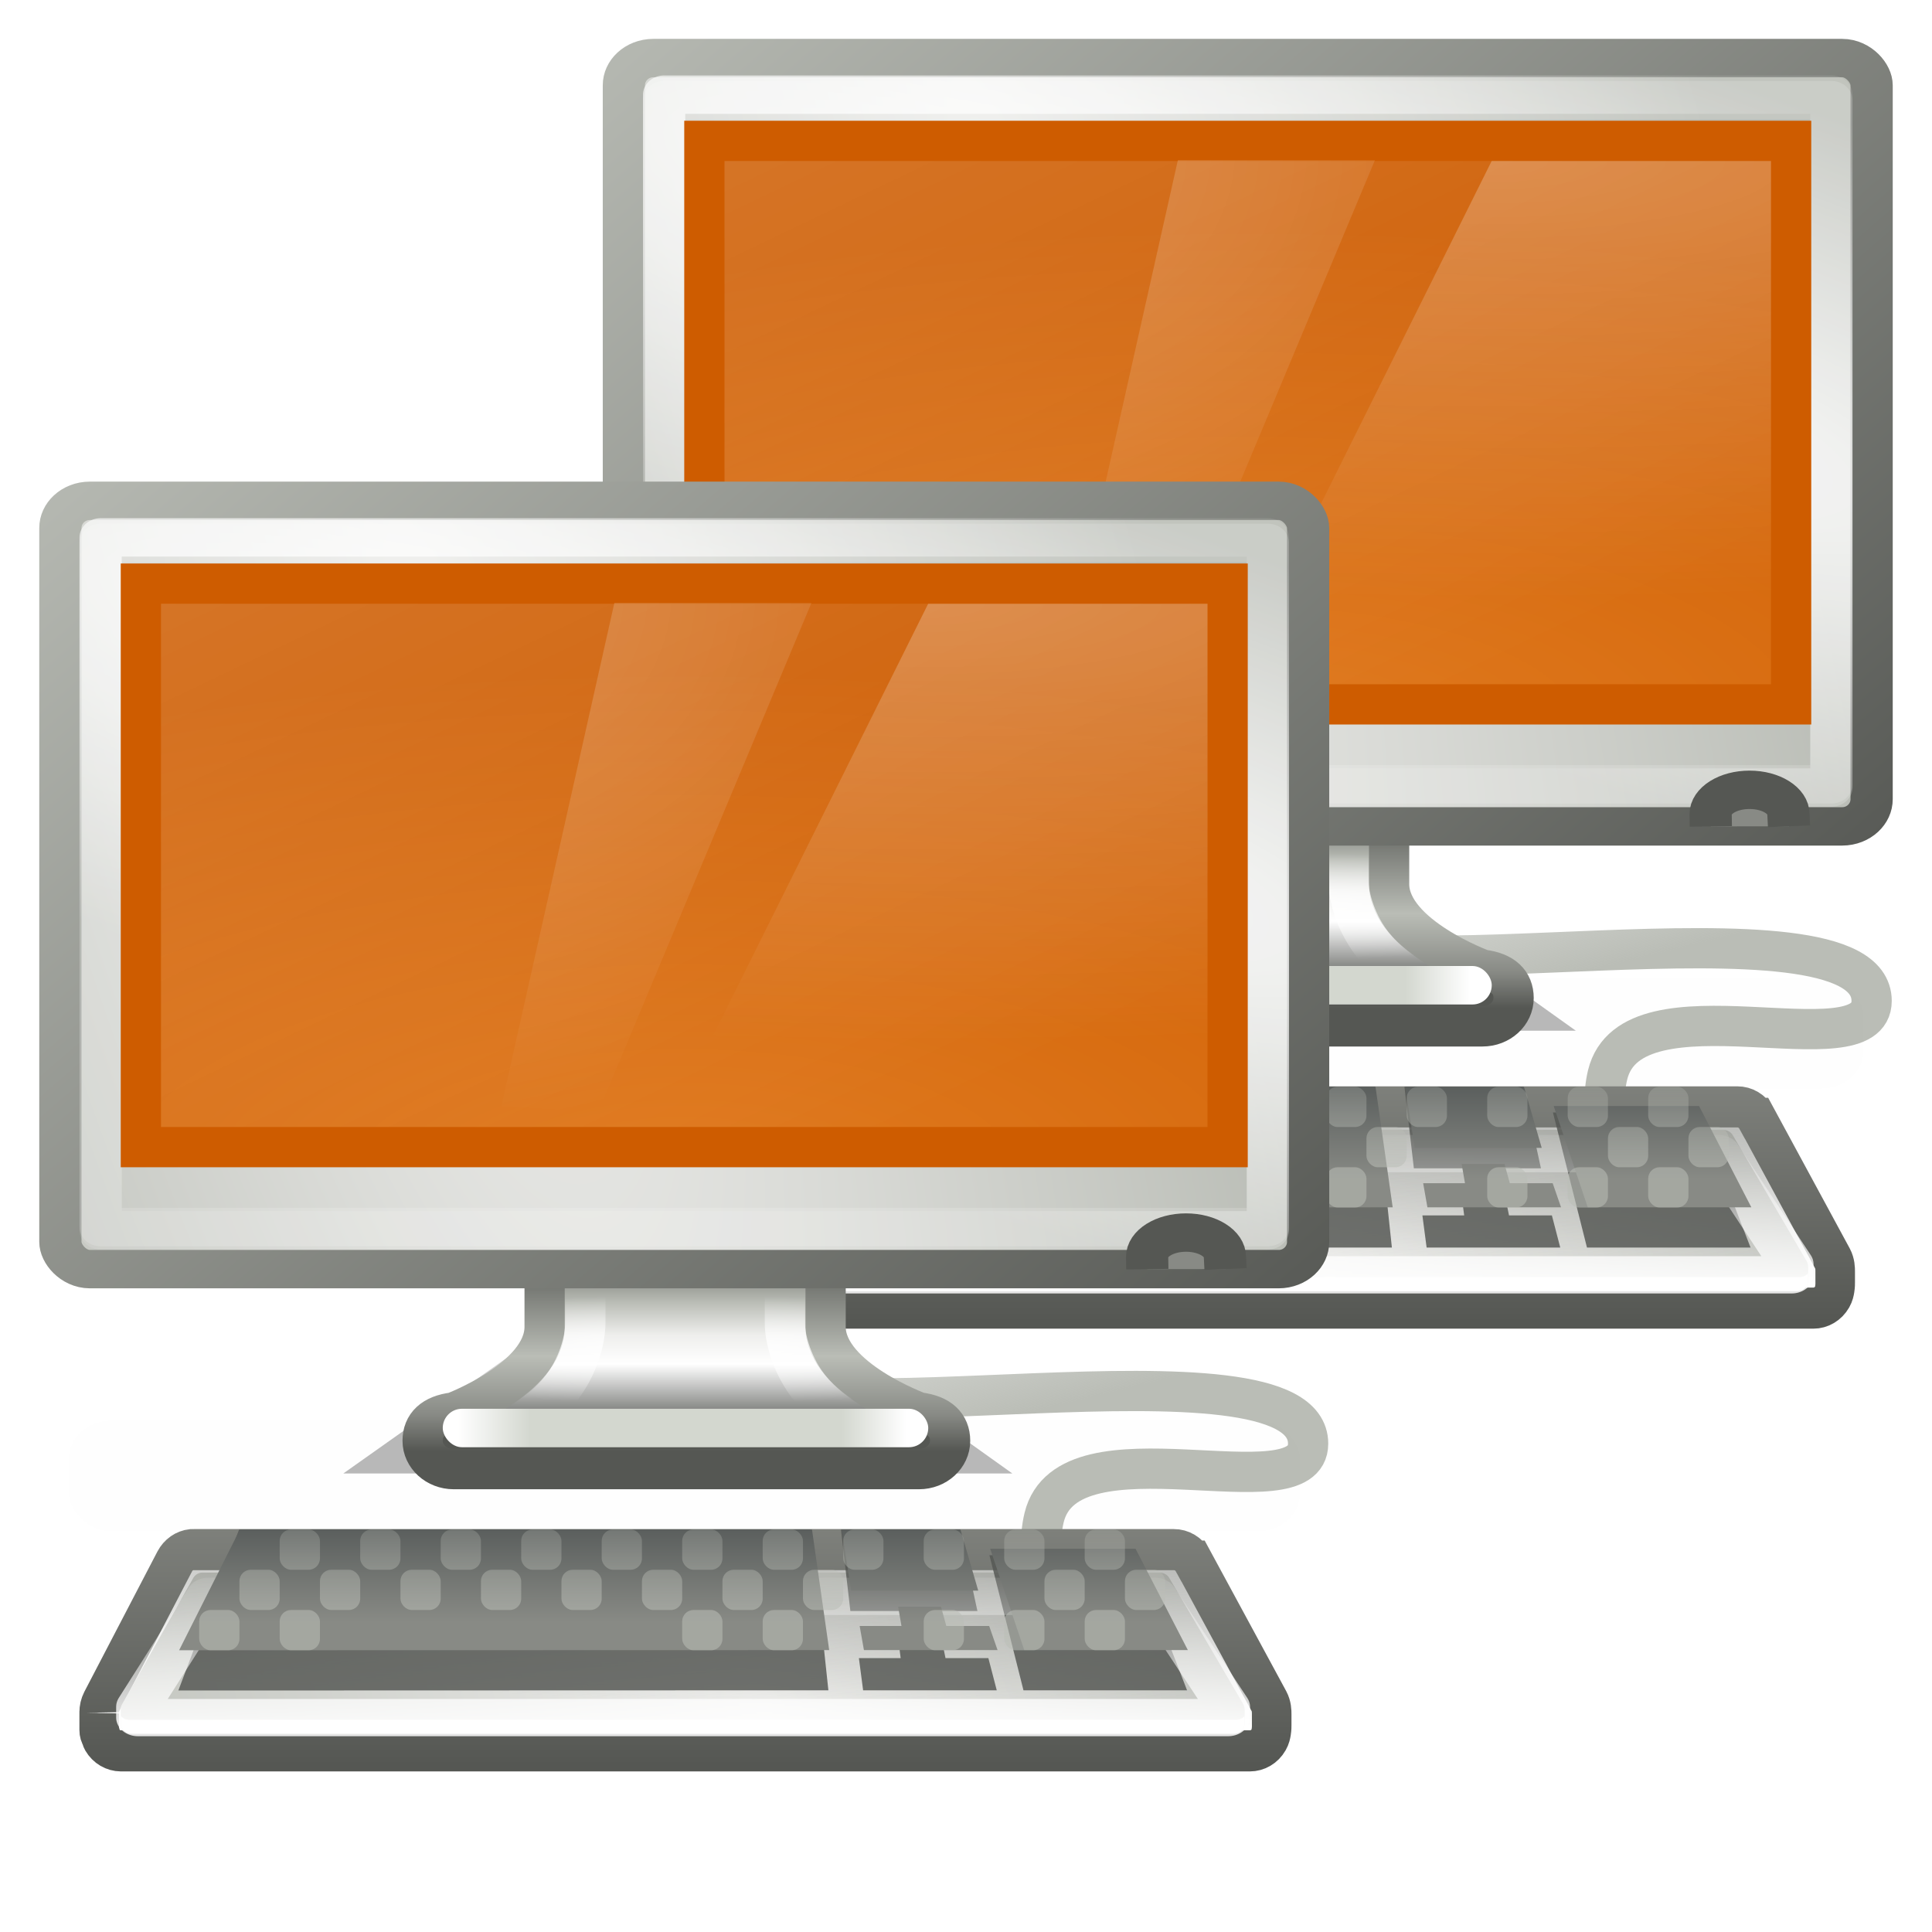
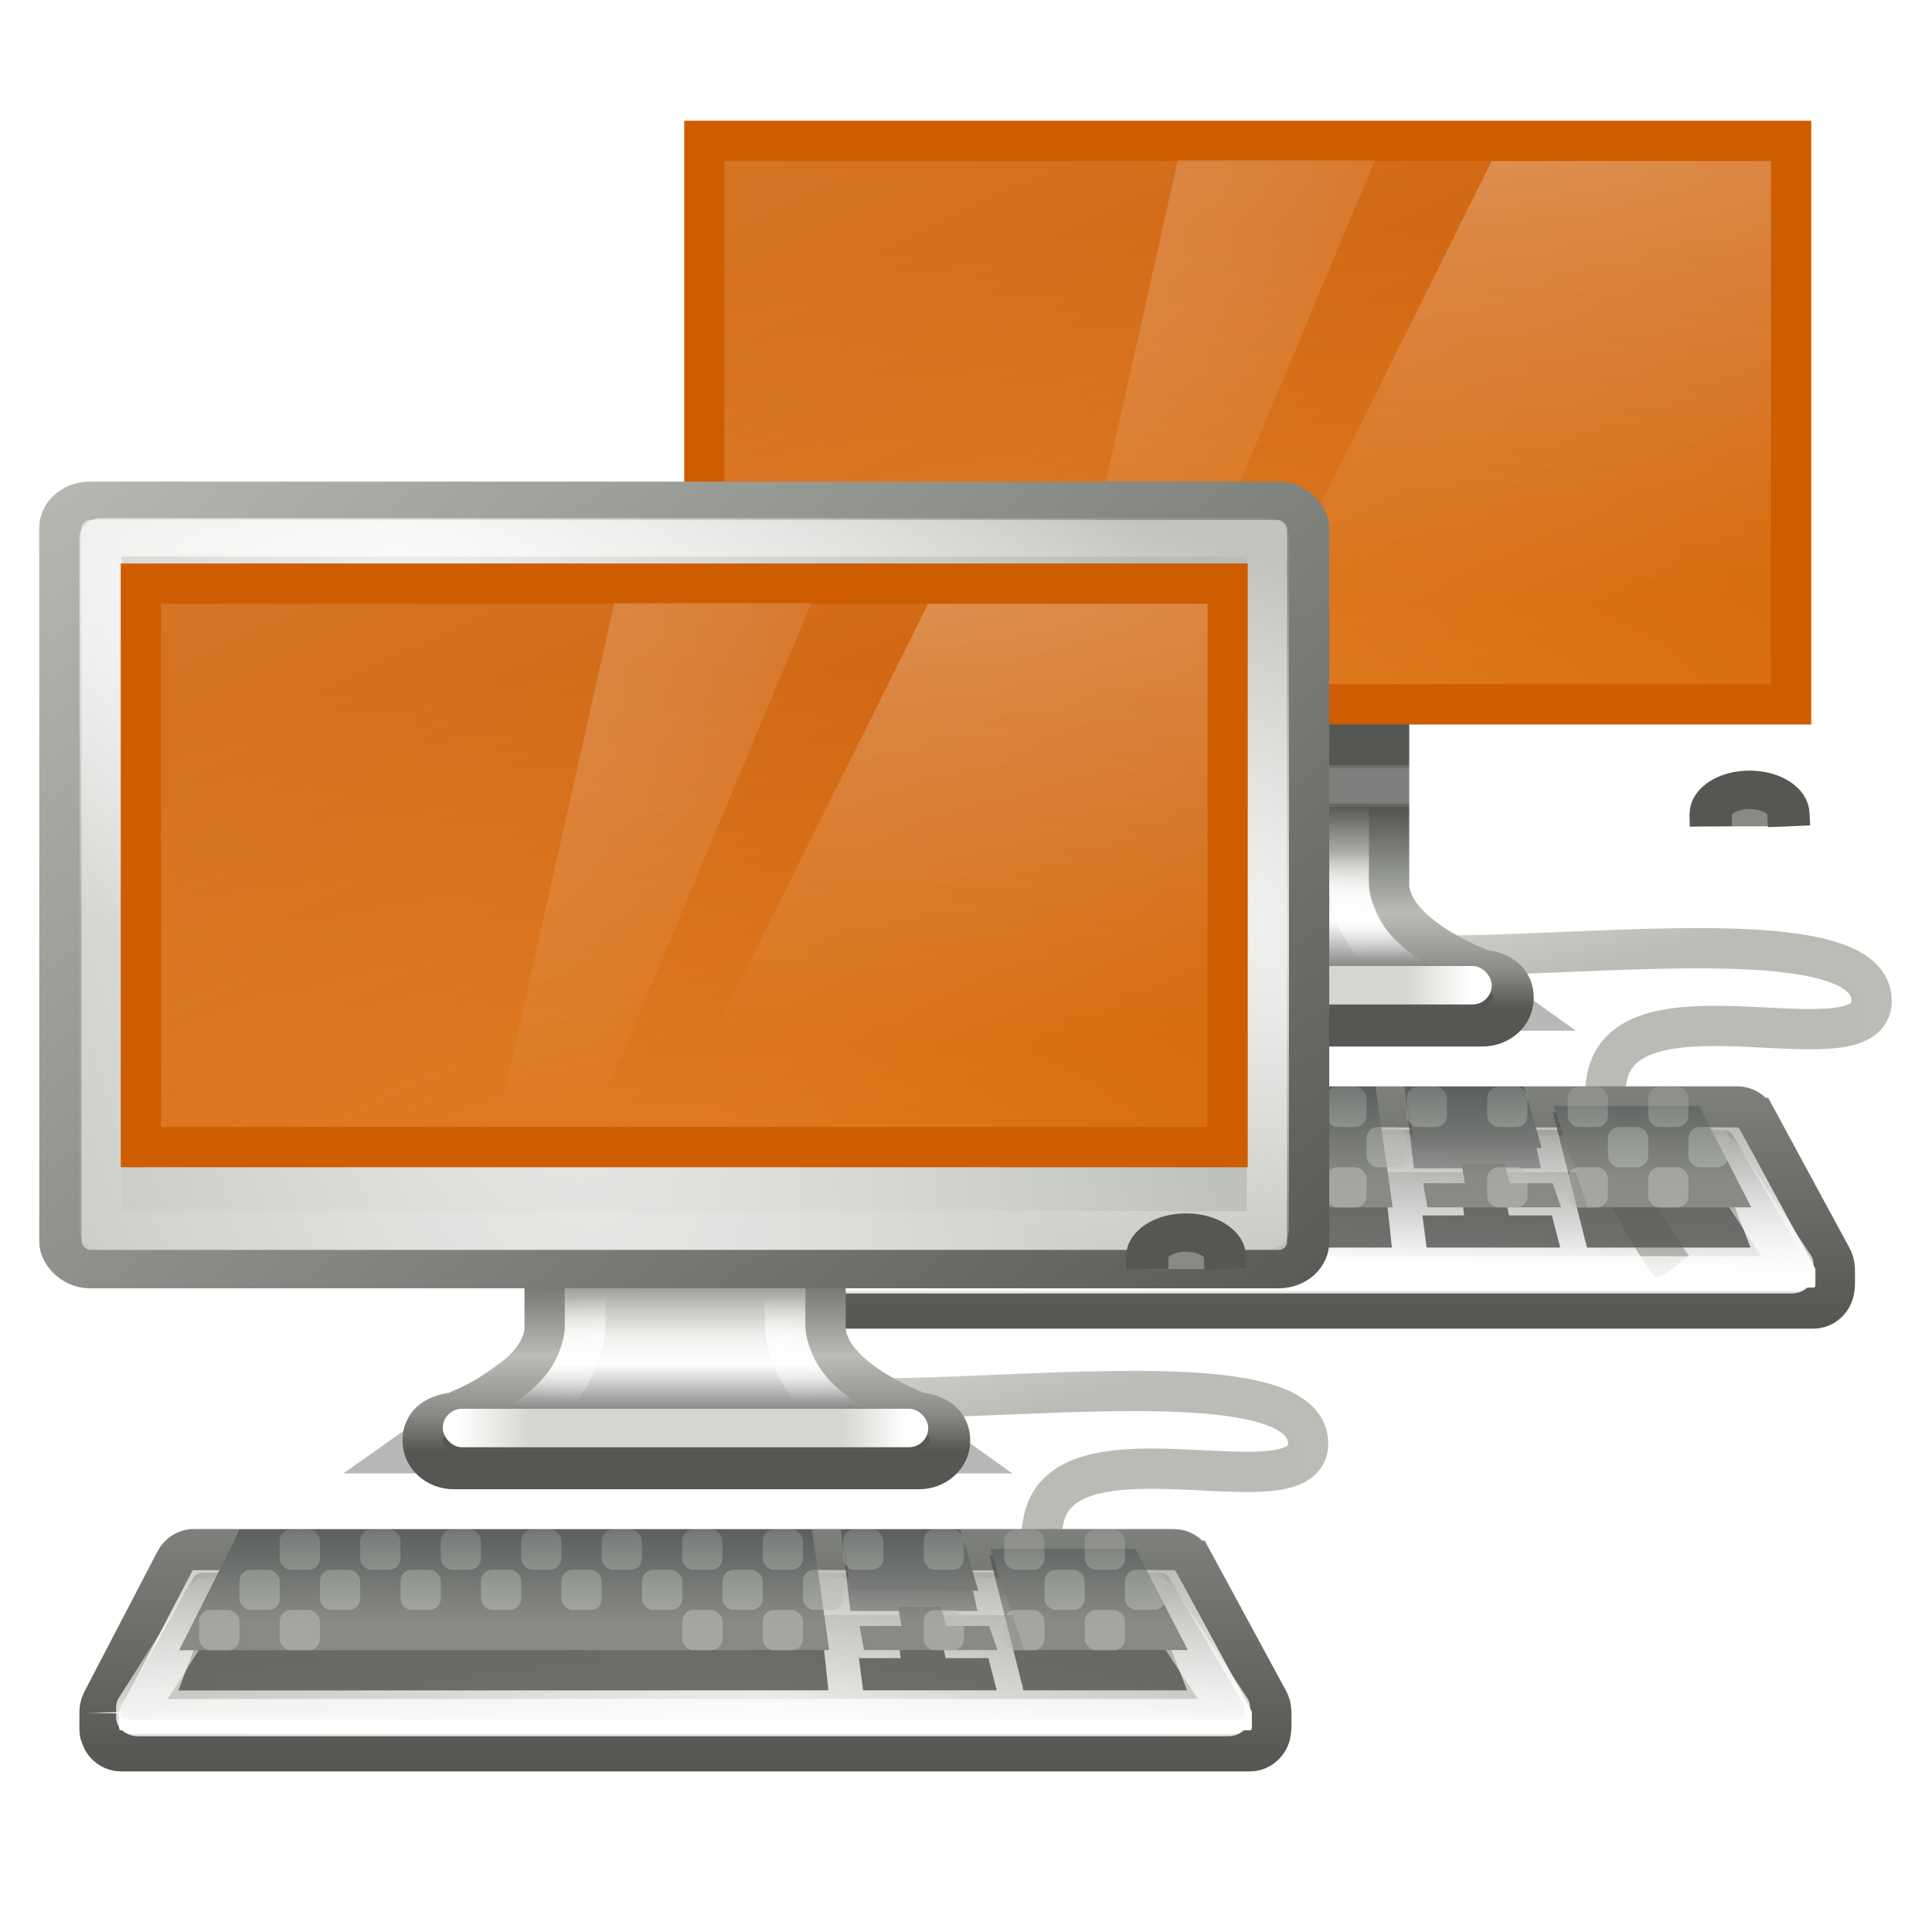
<svg xmlns="http://www.w3.org/2000/svg" xmlns:ns1="http://sodipodi.sourceforge.net/DTD/sodipodi-0.dtd" xmlns:ns2="http://www.inkscape.org/namespaces/inkscape" xmlns:xlink="http://www.w3.org/1999/xlink" width="48px" height="48px" id="svg9950" ns1:version="0.32" ns2:version="0.46" ns1:docname="drawing-4.svg" ns2:output_extension="org.inkscape.output.svg.inkscape">
  <defs id="defs9952">
    <linearGradient ns2:collect="always" xlink:href="#linearGradient6481" id="linearGradient10111" gradientUnits="userSpaceOnUse" x1="319.5" y1="150.005" x2="319.5" y2="146.204" />
    <linearGradient ns2:collect="always" xlink:href="#linearGradient6481" id="linearGradient10109" gradientUnits="userSpaceOnUse" x1="319.5" y1="150.005" x2="319.5" y2="146.204" />
    <linearGradient ns2:collect="always" xlink:href="#linearGradient6481" id="linearGradient10107" gradientUnits="userSpaceOnUse" x1="319.5" y1="150.005" x2="319.5" y2="146.204" />
    <linearGradient ns2:collect="always" xlink:href="#linearGradient6481" id="linearGradient10105" gradientUnits="userSpaceOnUse" x1="319.5" y1="150.005" x2="319.5" y2="146.204" />
    <linearGradient ns2:collect="always" xlink:href="#linearGradient6481" id="linearGradient10103" gradientUnits="userSpaceOnUse" x1="319.5" y1="150.005" x2="319.5" y2="146.204" />
    <linearGradient ns2:collect="always" xlink:href="#linearGradient6481" id="linearGradient10101" gradientUnits="userSpaceOnUse" x1="319.5" y1="150.005" x2="319.5" y2="146.204" />
    <linearGradient ns2:collect="always" xlink:href="#linearGradient6481" id="linearGradient10099" gradientUnits="userSpaceOnUse" x1="319.5" y1="150.005" x2="319.5" y2="146.204" />
    <linearGradient ns2:collect="always" xlink:href="#linearGradient6481" id="linearGradient10097" gradientUnits="userSpaceOnUse" x1="319.5" y1="150.005" x2="319.5" y2="146.204" />
    <linearGradient ns2:collect="always" xlink:href="#linearGradient6481" id="linearGradient10095" gradientUnits="userSpaceOnUse" x1="319.5" y1="150.005" x2="319.5" y2="146.204" />
    <linearGradient ns2:collect="always" xlink:href="#linearGradient6481" id="linearGradient10093" gradientUnits="userSpaceOnUse" x1="319.5" y1="150.005" x2="319.5" y2="146.204" />
    <linearGradient ns2:collect="always" xlink:href="#linearGradient6481" id="linearGradient10091" gradientUnits="userSpaceOnUse" x1="319.5" y1="150.005" x2="319.5" y2="146.204" />
    <linearGradient ns2:collect="always" xlink:href="#linearGradient6481" id="linearGradient10089" gradientUnits="userSpaceOnUse" x1="319.5" y1="150.005" x2="319.5" y2="146.204" />
    <linearGradient ns2:collect="always" xlink:href="#linearGradient6481" id="linearGradient10087" gradientUnits="userSpaceOnUse" x1="319.5" y1="150.005" x2="319.5" y2="146.204" />
    <linearGradient ns2:collect="always" xlink:href="#linearGradient6481" id="linearGradient10085" gradientUnits="userSpaceOnUse" x1="319.5" y1="150.005" x2="319.5" y2="146.204" />
    <linearGradient ns2:collect="always" xlink:href="#linearGradient6481" id="linearGradient10083" gradientUnits="userSpaceOnUse" x1="319.5" y1="150.005" x2="319.5" y2="146.204" />
    <linearGradient ns2:collect="always" xlink:href="#linearGradient6481" id="linearGradient10081" gradientUnits="userSpaceOnUse" x1="319.5" y1="150.005" x2="319.5" y2="146.204" />
    <linearGradient ns2:collect="always" xlink:href="#linearGradient6481" id="linearGradient10079" gradientUnits="userSpaceOnUse" x1="319.5" y1="150.005" x2="319.5" y2="146.204" />
    <linearGradient ns2:collect="always" xlink:href="#linearGradient6481" id="linearGradient10076" gradientUnits="userSpaceOnUse" x1="319.5" y1="150.005" x2="319.5" y2="146.204" />
    <linearGradient ns2:collect="always" xlink:href="#linearGradient6481" id="linearGradient10074" gradientUnits="userSpaceOnUse" x1="319.5" y1="150.005" x2="319.5" y2="146.204" />
    <linearGradient ns2:collect="always" xlink:href="#linearGradient6481" id="linearGradient10072" gradientUnits="userSpaceOnUse" x1="319.5" y1="150.005" x2="319.5" y2="146.204" />
    <linearGradient ns2:collect="always" xlink:href="#linearGradient6481" id="linearGradient10070" gradientUnits="userSpaceOnUse" x1="319.5" y1="150.005" x2="319.5" y2="146.204" />
    <linearGradient ns2:collect="always" xlink:href="#linearGradient6481" id="linearGradient10068" gradientUnits="userSpaceOnUse" x1="319.5" y1="150.005" x2="319.5" y2="146.204" />
    <linearGradient ns2:collect="always" xlink:href="#linearGradient6481" id="linearGradient10066" gradientUnits="userSpaceOnUse" x1="319.5" y1="150.005" x2="319.5" y2="146.204" />
    <linearGradient ns2:collect="always" xlink:href="#linearGradient6481" id="linearGradient10064" gradientUnits="userSpaceOnUse" x1="319.5" y1="150.005" x2="319.5" y2="146.204" />
    <linearGradient ns2:collect="always" xlink:href="#linearGradient6481" id="linearGradient10062" gradientUnits="userSpaceOnUse" x1="319.5" y1="150.005" x2="319.5" y2="146.204" />
    <linearGradient ns2:collect="always" xlink:href="#linearGradient6481" id="linearGradient10060" gradientUnits="userSpaceOnUse" x1="319.5" y1="150.005" x2="319.5" y2="146.204" />
    <linearGradient ns2:collect="always" xlink:href="#linearGradient6481" id="linearGradient10058" gradientUnits="userSpaceOnUse" x1="319.5" y1="150.005" x2="319.5" y2="146.204" />
    <linearGradient ns2:collect="always" xlink:href="#linearGradient6481" id="linearGradient10056" gradientUnits="userSpaceOnUse" x1="319.5" y1="150.005" x2="319.5" y2="146.204" />
    <linearGradient ns2:collect="always" xlink:href="#linearGradient6481" id="linearGradient10113" gradientUnits="userSpaceOnUse" x1="319.5" y1="150.005" x2="319.5" y2="146.204" />
    <linearGradient ns2:collect="always" xlink:href="#linearGradient4574" id="linearGradient10054" gradientUnits="userSpaceOnUse" gradientTransform="matrix(0.597,0,0,0.6,178.035,99.8)" x1="316.183" y1="83.225" x2="316.183" y2="90.82" />
    <linearGradient ns2:collect="always" xlink:href="#linearGradient3833" id="linearGradient10052" gradientUnits="userSpaceOnUse" x1="178.917" y1="409.985" x2="178.917" y2="371.447" />
    <linearGradient ns2:collect="always" xlink:href="#linearGradient2740" id="linearGradient10050" gradientUnits="userSpaceOnUse" x1="147.5" y1="353.404" x2="145.437" y2="404.662" />
    <radialGradient ns2:collect="always" xlink:href="#linearGradient2748" id="radialGradient10048" gradientUnits="userSpaceOnUse" gradientTransform="matrix(-0.995,-1.723,1.125,-0.65,7.412,817.829)" cx="139.852" cy="260.935" fx="139.852" fy="260.935" r="112.594" />
    <linearGradient ns2:collect="always" xlink:href="#linearGradient4538" id="linearGradient10046" gradientUnits="userSpaceOnUse" x1="110.532" y1="416.369" x2="110.532" y2="360.967" />
    <linearGradient ns2:collect="always" xlink:href="#linearGradient2740" id="linearGradient10044" gradientUnits="userSpaceOnUse" x1="147.5" y1="353.404" x2="145.437" y2="404.662" />
    <radialGradient ns2:collect="always" xlink:href="#linearGradient4788-7" id="radialGradient10042" gradientUnits="userSpaceOnUse" gradientTransform="matrix(-1.489,6.543068e-7,6.292703e-2,-1.061,793.032,193.52)" cx="326.021" cy="58" fx="326.021" fy="58" r="12.5" />
    <radialGradient ns2:collect="always" xlink:href="#linearGradient4788" id="radialGradient10040" gradientUnits="userSpaceOnUse" gradientTransform="matrix(3.654,3.5088616e-8,0,0.869,-871.678,81.613)" cx="327.5" cy="58" fx="327.5" fy="58" r="12.5" />
    <linearGradient ns2:collect="always" xlink:href="#linearGradient5687" id="linearGradient10038" gradientUnits="userSpaceOnUse" gradientTransform="matrix(0.125,0,0,0.105,300.5,124.452)" x1="88" y1="44.5" x2="178" y2="202.5" />
    <linearGradient id="linearGradient10225">
      <stop id="stop10227" offset="0" style="stop-color:#e07a1f;stop-opacity:1" />
      <stop id="stop10229" offset="1" style="stop-color:#ce5c00;stop-opacity:1" />
    </linearGradient>
    <radialGradient ns2:collect="always" xlink:href="#linearGradient10225" id="radialGradient10036" gradientUnits="userSpaceOnUse" gradientTransform="matrix(1.749,0,0,0.664,277.006,121.041)" cx="24.006" cy="37.922" fx="24.006" fy="37.922" r="19" />
    <radialGradient ns2:collect="always" xlink:href="#linearGradient4646" id="radialGradient10034" gradientUnits="userSpaceOnUse" gradientTransform="matrix(-2.084,-0.717,0.144,-0.422,965.518,393.216)" cx="314.369" cy="75.284" fx="314.369" fy="75.284" r="22" />
    <linearGradient ns2:collect="always" xlink:href="#linearGradient5538" id="linearGradient10032" gradientUnits="userSpaceOnUse" gradientTransform="matrix(0.689,0,0,0.7,98.556,90.315)" x1="333.25" y1="97" x2="293" y2="54.018" />
    <radialGradient ns2:collect="always" xlink:href="#linearGradient4654" id="radialGradient10030" gradientUnits="userSpaceOnUse" gradientTransform="matrix(0.776,2.944,-0.74,0.202,114.423,-805.602)" cx="314.31" cy="61.655" fx="314.31" fy="61.655" r="23" />
    <linearGradient ns2:collect="always" xlink:href="#linearGradient2715" id="linearGradient10028" gradientUnits="userSpaceOnUse" gradientTransform="matrix(0.67,0,0,0.956,104.587,65.046)" x1="311.625" y1="93.5" x2="328.25" y2="93.5" />
    <radialGradient ns2:collect="always" xlink:href="#linearGradient4713" id="radialGradient10026" gradientUnits="userSpaceOnUse" gradientTransform="matrix(1.274,1.1189841e-8,0,0.158,-88.512,138.061)" cx="320.031" cy="91.506" fx="320.031" fy="91.506" r="8.438" />
    <linearGradient ns2:collect="always" xlink:href="#linearGradient2712" id="linearGradient10024" gradientUnits="userSpaceOnUse" gradientTransform="matrix(0.688,0,0,0.704,99.031,88.958)" x1="325.812" y1="86.909" x2="325.812" y2="93.876" />
    <linearGradient ns2:collect="always" xlink:href="#linearGradient4693" id="linearGradient10022" gradientUnits="userSpaceOnUse" gradientTransform="matrix(0.688,0,0,0.704,99.031,88.958)" x1="320.281" y1="86.743" x2="320.281" y2="93.069" />
    <linearGradient ns2:collect="always" xlink:href="#linearGradient4772" id="linearGradient10020" gradientUnits="userSpaceOnUse" x1="327.92" y1="93.75" x2="327.92" y2="88.849" />
    <linearGradient ns2:collect="always" xlink:href="#linearGradient3847" id="linearGradient10018" gradientUnits="userSpaceOnUse" gradientTransform="matrix(0.644,0,0,0.972,-188.253,-36.718)" x1="328.628" y1="74.433" x2="327.479" y2="67.362" />
    <linearGradient ns2:collect="always" xlink:href="#linearGradient6481" id="linearGradient10442" gradientUnits="userSpaceOnUse" x1="319.5" y1="150.005" x2="319.5" y2="146.204" />
    <linearGradient ns2:collect="always" xlink:href="#linearGradient6481" id="linearGradient10440" gradientUnits="userSpaceOnUse" x1="319.5" y1="150.005" x2="319.5" y2="146.204" />
    <linearGradient ns2:collect="always" xlink:href="#linearGradient6481" id="linearGradient10438" gradientUnits="userSpaceOnUse" x1="319.5" y1="150.005" x2="319.5" y2="146.204" />
    <linearGradient ns2:collect="always" xlink:href="#linearGradient6481" id="linearGradient10436" gradientUnits="userSpaceOnUse" x1="319.5" y1="150.005" x2="319.5" y2="146.204" />
    <linearGradient ns2:collect="always" xlink:href="#linearGradient6481" id="linearGradient10434" gradientUnits="userSpaceOnUse" x1="319.5" y1="150.005" x2="319.5" y2="146.204" />
    <linearGradient ns2:collect="always" xlink:href="#linearGradient6481" id="linearGradient10432" gradientUnits="userSpaceOnUse" x1="319.5" y1="150.005" x2="319.5" y2="146.204" />
    <linearGradient ns2:collect="always" xlink:href="#linearGradient6481" id="linearGradient10430" gradientUnits="userSpaceOnUse" x1="319.5" y1="150.005" x2="319.5" y2="146.204" />
    <linearGradient ns2:collect="always" xlink:href="#linearGradient6481" id="linearGradient10428" gradientUnits="userSpaceOnUse" x1="319.5" y1="150.005" x2="319.5" y2="146.204" />
    <linearGradient ns2:collect="always" xlink:href="#linearGradient6481" id="linearGradient10426" gradientUnits="userSpaceOnUse" x1="319.5" y1="150.005" x2="319.5" y2="146.204" />
    <linearGradient ns2:collect="always" xlink:href="#linearGradient6481" id="linearGradient10424" gradientUnits="userSpaceOnUse" x1="319.5" y1="150.005" x2="319.5" y2="146.204" />
    <linearGradient ns2:collect="always" xlink:href="#linearGradient6481" id="linearGradient10422" gradientUnits="userSpaceOnUse" x1="319.5" y1="150.005" x2="319.5" y2="146.204" />
    <linearGradient ns2:collect="always" xlink:href="#linearGradient6481" id="linearGradient10420" gradientUnits="userSpaceOnUse" x1="319.5" y1="150.005" x2="319.5" y2="146.204" />
    <linearGradient ns2:collect="always" xlink:href="#linearGradient6481" id="linearGradient10418" gradientUnits="userSpaceOnUse" x1="319.5" y1="150.005" x2="319.5" y2="146.204" />
    <linearGradient ns2:collect="always" xlink:href="#linearGradient6481" id="linearGradient10416" gradientUnits="userSpaceOnUse" x1="319.5" y1="150.005" x2="319.5" y2="146.204" />
    <linearGradient ns2:collect="always" xlink:href="#linearGradient6481" id="linearGradient10414" gradientUnits="userSpaceOnUse" x1="319.5" y1="150.005" x2="319.5" y2="146.204" />
    <linearGradient ns2:collect="always" xlink:href="#linearGradient6481" id="linearGradient10412" gradientUnits="userSpaceOnUse" x1="319.5" y1="150.005" x2="319.5" y2="146.204" />
    <linearGradient ns2:collect="always" xlink:href="#linearGradient6481" id="linearGradient10410" gradientUnits="userSpaceOnUse" x1="319.5" y1="150.005" x2="319.5" y2="146.204" />
    <linearGradient ns2:collect="always" xlink:href="#linearGradient6481" id="linearGradient10408" gradientUnits="userSpaceOnUse" x1="319.5" y1="150.005" x2="319.5" y2="146.204" />
    <linearGradient ns2:collect="always" xlink:href="#linearGradient6481" id="linearGradient10406" gradientUnits="userSpaceOnUse" x1="319.5" y1="150.005" x2="319.5" y2="146.204" />
    <linearGradient ns2:collect="always" xlink:href="#linearGradient6481" id="linearGradient10404" gradientUnits="userSpaceOnUse" x1="319.5" y1="150.005" x2="319.5" y2="146.204" />
    <linearGradient ns2:collect="always" xlink:href="#linearGradient6481" id="linearGradient10402" gradientUnits="userSpaceOnUse" x1="319.5" y1="150.005" x2="319.5" y2="146.204" />
    <linearGradient ns2:collect="always" xlink:href="#linearGradient6481" id="linearGradient10400" gradientUnits="userSpaceOnUse" x1="319.5" y1="150.005" x2="319.5" y2="146.204" />
    <linearGradient ns2:collect="always" xlink:href="#linearGradient6481" id="linearGradient10398" gradientUnits="userSpaceOnUse" x1="319.5" y1="150.005" x2="319.5" y2="146.204" />
    <linearGradient ns2:collect="always" xlink:href="#linearGradient6481" id="linearGradient10396" gradientUnits="userSpaceOnUse" x1="319.5" y1="150.005" x2="319.5" y2="146.204" />
    <linearGradient ns2:collect="always" xlink:href="#linearGradient6481" id="linearGradient10394" gradientUnits="userSpaceOnUse" x1="319.5" y1="150.005" x2="319.5" y2="146.204" />
    <linearGradient ns2:collect="always" xlink:href="#linearGradient6481" id="linearGradient10392" gradientUnits="userSpaceOnUse" x1="319.5" y1="150.005" x2="319.5" y2="146.204" />
    <linearGradient ns2:collect="always" xlink:href="#linearGradient6481" id="linearGradient10389" gradientUnits="userSpaceOnUse" x1="319.5" y1="150.005" x2="319.5" y2="146.204" />
    <linearGradient ns2:collect="always" xlink:href="#linearGradient6481" id="linearGradient10387" gradientUnits="userSpaceOnUse" x1="319.5" y1="150.005" x2="319.5" y2="146.204" />
    <linearGradient ns2:collect="always" id="linearGradient6481">
      <stop style="stop-color:#babdb6;stop-opacity:1;" offset="0" id="stop6483" />
      <stop style="stop-color:#babdb6;stop-opacity:0;" offset="1" id="stop6485" />
    </linearGradient>
    <linearGradient ns2:collect="always" xlink:href="#linearGradient6481" id="linearGradient10444" gradientUnits="userSpaceOnUse" x1="319.5" y1="150.005" x2="319.5" y2="146.204" />
    <linearGradient ns2:collect="always" id="linearGradient4574">
      <stop style="stop-color:#2e3436;stop-opacity:1" offset="0" id="stop4576" />
      <stop style="stop-color:#888a85;stop-opacity:1" offset="1" id="stop4578" />
    </linearGradient>
    <linearGradient ns2:collect="always" xlink:href="#linearGradient4574" id="linearGradient10385" gradientUnits="userSpaceOnUse" gradientTransform="matrix(0.597,0,0,0.6,178.035,99.8)" x1="316.183" y1="83.225" x2="316.183" y2="90.82" />
    <linearGradient ns2:collect="always" id="linearGradient3833">
      <stop style="stop-color:#ffffff;stop-opacity:1;" offset="0" id="stop3835" />
      <stop style="stop-color:#ffffff;stop-opacity:0;" offset="1" id="stop3837" />
    </linearGradient>
    <linearGradient ns2:collect="always" xlink:href="#linearGradient3833" id="linearGradient10383" gradientUnits="userSpaceOnUse" x1="178.917" y1="409.985" x2="178.917" y2="371.447" />
    <linearGradient ns2:collect="always" xlink:href="#linearGradient2740" id="linearGradient10381" gradientUnits="userSpaceOnUse" x1="147.5" y1="353.404" x2="145.437" y2="404.662" />
    <filter ns2:collect="always" id="filter3523" x="-0.006" width="1.012" y="-0.366" height="1.733">
      <feGaussianBlur ns2:collect="always" stdDeviation="0.572" id="feGaussianBlur3525" />
    </filter>
    <linearGradient ns2:collect="always" id="linearGradient2748">
      <stop style="stop-color:#eeeeec;stop-opacity:1" offset="0" id="stop2750" />
      <stop style="stop-color:#babdb6;stop-opacity:1" offset="1" id="stop2752" />
    </linearGradient>
    <radialGradient ns2:collect="always" xlink:href="#linearGradient2748" id="radialGradient10379" gradientUnits="userSpaceOnUse" gradientTransform="matrix(-0.995,-1.723,1.125,-0.65,7.412,817.829)" cx="139.852" cy="260.935" fx="139.852" fy="260.935" r="112.594" />
    <clipPath clipPathUnits="userSpaceOnUse" id="clipPath3519">
      <path ns1:nodetypes="cccsccccsccsscsccccc" id="path3521" d="M 49.053,377.918 C 48.342,377.991 47.713,378.41 47.373,379.039 L 33.093,405.421 C 32.921,405.746 32.838,406.094 32.844,406.448 C 32.844,406.459 32.843,406.469 32.844,406.479 L 32.844,409.466 L 32.844,409.777 L 32.906,409.777 C 32.951,410.037 33.015,410.29 33.155,410.524 C 33.543,411.173 34.234,411.577 34.99,411.582 L 255.853,411.582 C 256.619,411.583 257.33,411.182 257.72,410.524 C 257.858,410.292 257.926,410.035 257.969,409.777 C 258.018,409.486 258.031,408.906 258.031,408.906 L 258.031,406.821 C 258.031,406.329 257.996,405.834 257.751,405.39 L 242.911,379.007 C 242.522,378.327 241.796,377.911 241.013,377.918 L 49.271,377.918 C 49.198,377.915 49.126,377.915 49.053,377.918 z" style="fill:#000000;fill-opacity:1;stroke:none;stroke-width:1;stroke-linecap:square;stroke-linejoin:miter;stroke-miterlimit:4;stroke-dashoffset:0.361;stroke-opacity:1;display:inline;enable-background:new" />
    </clipPath>
    <linearGradient ns2:collect="always" id="linearGradient4538">
      <stop style="stop-color:#555753;stop-opacity:1;" offset="0" id="stop4540" />
      <stop style="stop-color:#888a85;stop-opacity:1" offset="1" id="stop4542" />
    </linearGradient>
    <linearGradient ns2:collect="always" xlink:href="#linearGradient4538" id="linearGradient10377" gradientUnits="userSpaceOnUse" x1="110.532" y1="416.369" x2="110.532" y2="360.967" />
    <linearGradient id="linearGradient2740">
      <stop style="stop-color:#888a85;stop-opacity:1" offset="0" id="stop2742" />
      <stop style="stop-color:#888a85;stop-opacity:0;" offset="1" id="stop2744" />
    </linearGradient>
    <linearGradient ns2:collect="always" xlink:href="#linearGradient2740" id="linearGradient10375" gradientUnits="userSpaceOnUse" x1="147.5" y1="353.404" x2="145.437" y2="404.662" />
    <linearGradient ns2:collect="always" id="linearGradient4788-7">
      <stop style="stop-color:#ffffff;stop-opacity:1;" offset="0" id="stop4790-8" />
      <stop style="stop-color:#ffffff;stop-opacity:0;" offset="1" id="stop4792-6" />
    </linearGradient>
    <radialGradient ns2:collect="always" xlink:href="#linearGradient4788-7" id="radialGradient10373" gradientUnits="userSpaceOnUse" gradientTransform="matrix(-1.489,6.543068e-7,6.292703e-2,-1.061,793.032,193.52)" cx="326.021" cy="58" fx="326.021" fy="58" r="12.5" />
    <linearGradient ns2:collect="always" id="linearGradient4788">
      <stop style="stop-color:#ffffff;stop-opacity:1;" offset="0" id="stop4790" />
      <stop style="stop-color:#ffffff;stop-opacity:0;" offset="1" id="stop4792" />
    </linearGradient>
    <radialGradient ns2:collect="always" xlink:href="#linearGradient4788" id="radialGradient10371" gradientUnits="userSpaceOnUse" gradientTransform="matrix(3.654,3.5088616e-8,0,0.869,-871.678,81.613)" cx="327.5" cy="58" fx="327.5" fy="58" r="12.5" />
    <linearGradient ns2:collect="always" id="linearGradient5687">
      <stop style="stop-color:#ffffff;stop-opacity:1;" offset="0" id="stop5689" />
      <stop style="stop-color:#ffffff;stop-opacity:0;" offset="1" id="stop5691" />
    </linearGradient>
    <linearGradient ns2:collect="always" xlink:href="#linearGradient5687" id="linearGradient10369" gradientUnits="userSpaceOnUse" gradientTransform="matrix(0.125,0,0,0.105,300.5,124.452)" x1="88" y1="44.5" x2="178" y2="202.5" />
    <linearGradient id="linearGradient10446">
      <stop id="stop10448" offset="0" style="stop-color:#e07a1f;stop-opacity:1" />
      <stop id="stop10450" offset="1" style="stop-color:#ce5c00;stop-opacity:1" />
    </linearGradient>
    <radialGradient ns2:collect="always" xlink:href="#linearGradient10446" id="radialGradient10367" gradientUnits="userSpaceOnUse" gradientTransform="matrix(1.749,0,0,0.664,277.006,121.041)" cx="24.006" cy="37.922" fx="24.006" fy="37.922" r="19" />
    <linearGradient ns2:collect="always" id="linearGradient4646">
      <stop style="stop-color:#ffffff;stop-opacity:1;" offset="0" id="stop4648" />
      <stop style="stop-color:#ffffff;stop-opacity:0.1" offset="1" id="stop4650" />
    </linearGradient>
    <radialGradient ns2:collect="always" xlink:href="#linearGradient4646" id="radialGradient10365" gradientUnits="userSpaceOnUse" gradientTransform="matrix(-2.084,-0.717,0.144,-0.422,965.518,393.216)" cx="314.369" cy="75.284" fx="314.369" fy="75.284" r="22" />
    <linearGradient id="linearGradient5538" ns2:collect="always">
      <stop id="stop5540" offset="0" style="stop-color:#555753;stop-opacity:1;" />
      <stop id="stop5542" offset="1" style="stop-color:#babdb6;stop-opacity:1" />
    </linearGradient>
    <linearGradient ns2:collect="always" xlink:href="#linearGradient5538" id="linearGradient10363" gradientUnits="userSpaceOnUse" gradientTransform="matrix(0.689,0,0,0.7,98.556,90.315)" x1="333.25" y1="97" x2="293" y2="54.018" />
    <linearGradient ns2:collect="always" id="linearGradient4654">
      <stop style="stop-color:#eeeeec;stop-opacity:1" offset="0" id="stop4656" />
      <stop style="stop-color:#babdb6;stop-opacity:1" offset="1" id="stop4658" />
    </linearGradient>
    <radialGradient ns2:collect="always" xlink:href="#linearGradient4654" id="radialGradient10361" gradientUnits="userSpaceOnUse" gradientTransform="matrix(0.776,2.944,-0.74,0.202,114.423,-805.602)" cx="314.31" cy="61.655" fx="314.31" fy="61.655" r="23" />
    <linearGradient id="linearGradient2715">
      <stop id="stop2717" offset="0" style="stop-color:#ffffff;stop-opacity:1;" />
      <stop style="stop-color:#d3d7cf;stop-opacity:1" offset="0.162" id="stop2719" />
      <stop id="stop2721" offset="0.856" style="stop-color:#d3d7cf;stop-opacity:1" />
      <stop id="stop2723" offset="1" style="stop-color:#ffffff;stop-opacity:1" />
    </linearGradient>
    <linearGradient ns2:collect="always" xlink:href="#linearGradient2715" id="linearGradient10359" gradientUnits="userSpaceOnUse" gradientTransform="matrix(0.67,0,0,0.956,104.587,65.046)" x1="311.625" y1="93.5" x2="328.25" y2="93.5" />
    <linearGradient ns2:collect="always" id="linearGradient4713">
      <stop style="stop-color:#ffffff;stop-opacity:1;" offset="0" id="stop4715" />
      <stop style="stop-color:#ffffff;stop-opacity:0;" offset="1" id="stop4717" />
    </linearGradient>
    <radialGradient ns2:collect="always" xlink:href="#linearGradient4713" id="radialGradient10357" gradientUnits="userSpaceOnUse" gradientTransform="matrix(1.274,1.1189841e-8,0,0.158,-88.512,138.061)" cx="320.031" cy="91.506" fx="320.031" fy="91.506" r="8.438" />
    <linearGradient id="linearGradient2712">
      <stop id="stop2714" offset="0" style="stop-color:#555753;stop-opacity:1" />
      <stop style="stop-color:#babdb6;stop-opacity:1" offset="0.52" id="stop2716" />
      <stop id="stop2718" offset="0.817" style="stop-color:#888a85;stop-opacity:1" />
      <stop id="stop2720" offset="1" style="stop-color:#555753;stop-opacity:1" />
    </linearGradient>
    <linearGradient ns2:collect="always" xlink:href="#linearGradient2712" id="linearGradient10355" gradientUnits="userSpaceOnUse" gradientTransform="matrix(0.688,0,0,0.704,99.031,88.958)" x1="325.812" y1="86.909" x2="325.812" y2="93.876" />
    <linearGradient id="linearGradient4693">
      <stop id="stop4695" offset="0" style="stop-color:#555753;stop-opacity:1" />
      <stop style="stop-color:#babdb6;stop-opacity:1" offset="0.301" id="stop4701" />
      <stop id="stop3408" offset="0.48" style="stop-color:#eeeeec;stop-opacity:1" />
      <stop style="stop-color:#ffffff;stop-opacity:1" offset="0.643" id="stop4699" />
      <stop id="stop4697" offset="1" style="stop-color:#555753;stop-opacity:1" />
    </linearGradient>
    <linearGradient ns2:collect="always" xlink:href="#linearGradient4693" id="linearGradient10353" gradientUnits="userSpaceOnUse" gradientTransform="matrix(0.688,0,0,0.704,99.031,88.958)" x1="320.281" y1="86.743" x2="320.281" y2="93.069" />
    <filter ns2:collect="always" id="filter4768" x="-0.114" width="1.228" y="-0.568" height="2.135">
      <feGaussianBlur ns2:collect="always" stdDeviation="0.946" id="feGaussianBlur4770" />
    </filter>
    <linearGradient ns2:collect="always" id="linearGradient4772">
      <stop style="stop-color:#000000;stop-opacity:1;" offset="0" id="stop4774" />
      <stop style="stop-color:#000000;stop-opacity:0;" offset="1" id="stop4776" />
    </linearGradient>
    <linearGradient ns2:collect="always" xlink:href="#linearGradient4772" id="linearGradient10351" gradientUnits="userSpaceOnUse" x1="327.92" y1="93.75" x2="327.92" y2="88.849" />
    <filter height="2.339" y="-0.669" width="1.122" x="-0.061" id="filter6655" ns2:collect="always">
      <feGaussianBlur id="feGaussianBlur6657" stdDeviation="1.168" ns2:collect="always" />
    </filter>
    <linearGradient ns2:collect="always" id="linearGradient3847">
      <stop style="stop-color:#babdb6;stop-opacity:1;" offset="0" id="stop3849" />
      <stop style="stop-color:#babdb6;stop-opacity:0;" offset="1" id="stop3851" />
    </linearGradient>
    <linearGradient ns2:collect="always" xlink:href="#linearGradient3847" id="linearGradient10349" gradientUnits="userSpaceOnUse" gradientTransform="matrix(0.644,0,0,0.972,-174.253,-47.718)" x1="328.628" y1="74.433" x2="327.479" y2="67.362" />
  </defs>
  <ns1:namedview id="base" pagecolor="#ffffff" bordercolor="#666666" borderopacity="1.0" ns2:pageopacity="0.0" ns2:pageshadow="2" ns2:zoom="7" ns2:cx="24" ns2:cy="24" ns2:current-layer="layer1" showgrid="true" ns2:grid-bbox="true" ns2:document-units="px" ns2:window-width="641" ns2:window-height="690" ns2:window-x="429" ns2:window-y="273" />
  <g id="layer1" ns2:label="Layer 1" ns2:groupmode="layer">
    <path style="fill:none;fill-opacity:1;fill-rule:evenodd;stroke:url(#linearGradient10349);stroke-width:1;stroke-linecap:butt;stroke-linejoin:miter;stroke-miterlimit:4;stroke-dasharray:none;stroke-opacity:1;display:inline;enable-background:new" d="M 41.564,31.5 C 41.564,31.5 39.447,28.743 39.941,26.704 C 40.543,24.223 46.5,26.615 46.5,24.867 C 46.5,22.061 33.049,24.949 32.706,23.031" id="path10231" ns1:nodetypes="csss" />
    <g style="display:inline;enable-background:new" id="g10233" transform="translate(-288,-125)">
      <g transform="translate(0,-5)" id="g10235">
        <rect transform="matrix(0.665,0,0,0.657,106.205,94.631)" ry="1.439" rx="1.581" y="90.812" x="297" height="4.188" width="46" id="rect10237" style="opacity:0.06;fill:#2e3436;fill-opacity:1;fill-rule:nonzero;stroke:none;stroke-width:1;stroke-linecap:round;stroke-linejoin:miter;marker:none;marker-start:none;marker-mid:none;marker-end:none;stroke-miterlimit:4;stroke-dasharray:none;stroke-dashoffset:0;stroke-opacity:1;visibility:visible;display:inline;overflow:visible;filter:url(#filter6655);enable-background:accumulate" />
        <path style="opacity:0.526;fill:url(#linearGradient10351);fill-opacity:1;stroke:none;stroke-width:1;stroke-linecap:round;stroke-linejoin:round;stroke-miterlimit:4;stroke-dashoffset:0.5;stroke-opacity:1;filter:url(#filter4768)" d="M 316.057,91 L 323.833,91 L 329.217,95 L 310.625,95 L 316.057,91 z" id="path10239" ns1:nodetypes="ccccc" transform="matrix(0.894,0,0,0.859,32.831,74.003)" />
      </g>
      <g transform="translate(0,-5)" id="g10241">
        <path style="fill:url(#linearGradient10353);fill-opacity:1;stroke:url(#linearGradient10355);stroke-width:1;stroke-linecap:round;stroke-linejoin:round;stroke-miterlimit:4;stroke-dasharray:none;stroke-dashoffset:0.5;stroke-opacity:1;display:inline;enable-background:new" d="M 315.531,147.05 C 315.531,147.05 315.531,151.979 315.531,151.979 C 315.516,153.248 313.273,154.092 313.273,154.092 C 312.757,154.154 312.5,154.406 312.5,154.796 C 312.5,155.186 312.848,155.5 313.273,155.5 L 324.832,155.5 C 325.258,155.5 325.605,155.186 325.605,154.796 C 325.605,154.406 325.349,154.154 324.832,154.092 C 324.832,154.092 322.527,153.248 322.512,151.979 C 322.512,151.979 322.512,147.05 322.512,147.05 L 315.531,147.05 z" id="path10243" ns1:nodetypes="cccsccscccc" />
        <path style="fill:none;fill-opacity:1;stroke:url(#radialGradient10357);stroke-width:1;stroke-linecap:round;stroke-linejoin:round;stroke-miterlimit:4;stroke-dashoffset:0.5;stroke-opacity:1;display:inline;enable-background:new" d="M 316.543,147.781 C 316.543,148.832 316.543,151.863 316.543,151.863 C 316.543,152.72 315.825,154.576 313.596,154.57 L 324.51,154.57 C 322.262,154.57 321.5,152.723 321.5,151.863 C 321.5,151.863 321.5,148.832 321.5,147.781 L 316.543,147.781 z" id="path10245" ns1:nodetypes="ccccccc" />
        <rect style="fill:url(#linearGradient10359);fill-opacity:1;stroke:none;stroke-width:1;stroke-linecap:round;stroke-linejoin:round;stroke-miterlimit:4;stroke-dasharray:none;stroke-dashoffset:0.5;stroke-opacity:1;display:inline;enable-background:new" id="rect10247" width="12.062" height="0.956" x="313" y="154" rx="0.478" ry="0.478" />
      </g>
      <g transform="matrix(1,0,0,0.909,0,9.636)" id="g10249">
        <g id="g10251">
-           <rect ry="0.744" rx="0.732" y="128.5" x="303.5" height="21" width="31" id="rect10253" style="fill:url(#radialGradient10361);fill-opacity:1;stroke:url(#linearGradient10363);stroke-width:1.049;stroke-linecap:round;stroke-linejoin:round;stroke-miterlimit:4;stroke-dasharray:none;stroke-dashoffset:0.5;stroke-opacity:1" />
          <rect ry="0" rx="0" y="129.5" x="304.5" height="18.938" width="29" id="rect10255" style="fill:none;fill-opacity:1;stroke:url(#radialGradient10365);stroke-width:1.049;stroke-linecap:round;stroke-linejoin:round;stroke-miterlimit:4;stroke-dasharray:none;stroke-dashoffset:0.5;stroke-opacity:1;display:inline;enable-background:new" />
          <rect ry="0" rx="0" y="129.65" x="304.5" height="18.7" width="29" id="rect10257" style="opacity:0.15;fill:none;fill-opacity:1;stroke:#ffffff;stroke-width:1.049;stroke-linecap:round;stroke-linejoin:round;stroke-miterlimit:4;stroke-dasharray:none;stroke-dashoffset:0.5;stroke-opacity:1;display:inline;enable-background:new" />
        </g>
        <path style="fill:#888a85;fill-opacity:1;stroke:#555753;stroke-width:1.049;stroke-linecap:butt;stroke-linejoin:round;stroke-miterlimit:4;stroke-dashoffset:0.5;stroke-opacity:1" d="M 330.505,149.5 C 330.505,149.5 330.5,149.165 330.5,149.165 C 330.5,148.797 330.931,148.5 331.467,148.5 C 332.002,148.5 332.433,148.797 332.433,149.165 C 332.433,149.165 332.448,149.497 332.448,149.497" id="path10259" ns1:nodetypes="cscss" />
      </g>
      <g transform="translate(0,-3)" id="g10261">
        <rect y="131.5" x="305.5" height="14" width="27" id="rect10263" style="fill:url(#radialGradient10367);fill-opacity:1;fill-rule:evenodd;stroke:#ce5c00;stroke-width:1px;stroke-linecap:butt;stroke-linejoin:miter;stroke-opacity:1;display:inline;enable-background:new" />
        <rect style="opacity:0.15;fill:url(#linearGradient10369);fill-opacity:1;fill-rule:evenodd;stroke:none;stroke-width:0.198px;stroke-linecap:butt;stroke-linejoin:miter;stroke-opacity:1;display:inline;enable-background:new" id="rect10265" width="26" height="13" x="306" y="132" />
        <g id="g10267">
          <path ns1:nodetypes="ccccc" id="path10269" d="M 325.06,132 L 332,132 L 332,145.706 L 318.233,145.706 L 325.06,132 z" style="opacity:0.245;fill:url(#radialGradient10371);fill-opacity:1;stroke:none;stroke-width:1;stroke-linecap:round;stroke-linejoin:round;stroke-miterlimit:4;stroke-dashoffset:0.5;stroke-opacity:1" />
          <path style="opacity:0.245;fill:url(#radialGradient10373);fill-opacity:1;stroke:none;display:inline;enable-background:new" d="M 317.264,131.979 L 322.16,131.979 L 316.863,144.625 L 314.456,144.483 L 317.264,131.979 z" id="path10271" ns1:nodetypes="ccccc" />
        </g>
      </g>
    </g>
    <g style="display:inline;enable-background:new" id="g10273" transform="translate(-338,-125)">
      <path transform="matrix(0.127,0,0,0.132,350.559,102.893)" d="M 48.844,375.812 C 47.435,375.957 46.206,376.787 45.531,378.031 L 31.25,404.406 C 30.915,405.039 30.738,405.76 30.75,406.469 C 30.749,406.391 30.746,406.413 30.75,406.531 L 30.75,409.469 L 30.75,409.781 C 30.746,410.217 30.877,410.642 31.125,411 C 31.201,411.22 31.198,411.382 31.344,411.625 C 32.103,412.895 33.491,413.679 35,413.688 L 255.844,413.688 C 257.356,413.691 258.756,412.903 259.531,411.594 C 259.861,411.036 259.965,410.518 260.031,410.125 C 260.145,409.446 260.125,408.969 260.125,408.969 C 260.125,408.948 260.125,408.927 260.125,408.906 L 260.125,406.812 C 260.125,406.216 260.119,405.297 259.594,404.344 L 244.75,377.969 C 244.74,377.969 244.729,377.969 244.719,377.969 C 243.949,376.622 242.52,375.797 240.969,375.812 L 49.375,375.812 C 49.342,375.811 49.314,375.813 49.281,375.812 C 49.171,375.809 49.08,375.807 48.969,375.812 C 48.927,375.811 48.885,375.811 48.844,375.812 z" id="path10275" style="fill:url(#linearGradient10375);fill-opacity:1;stroke:url(#linearGradient10377);stroke-width:7.738;stroke-linecap:square;stroke-linejoin:miter;stroke-miterlimit:4;stroke-dasharray:none;stroke-dashoffset:0.361;stroke-opacity:1;display:inline;enable-background:new" ns2:original="M 49.0625 377.90625 C 48.351795 377.97898 47.715484 378.40319 47.375 379.03125 L 33.09375 405.40625 C 32.921854 405.73057 32.838 406.08368 32.84375 406.4375 C 32.843921 406.44806 32.843422 406.45818 32.84375 406.46875 L 32.84375 409.46875 L 32.84375 409.78125 L 32.90625 409.78125 C 32.951585 410.04087 33.016408 410.29742 33.15625 410.53125 C 33.544315 411.18013 34.243936 411.5896 35 411.59375 L 255.84375 411.59375 C 256.60912 411.59549 257.32874 411.18979 257.71875 410.53125 C 257.85619 410.2992 257.92557 410.03943 257.96875 409.78125 C 258.01748 409.48989 258.03125 408.90625 258.03125 408.90625 L 258.03125 406.8125 C 258.03125 406.32053 257.99454 405.81869 257.75 405.375 L 242.90625 379 C 242.51767 378.31998 241.78319 377.89854 241 377.90625 L 49.28125 377.90625 C 49.208701 377.90258 49.135047 377.90258 49.0625 377.90625 z " ns2:radius="2.1041079" ns1:type="inkscape:offset" />
      <g transform="matrix(0.124,0,0,0.119,350.928,108.098)" clip-path="url(#clipPath3519)" id="g10277" style="display:inline;enable-background:new">
-         <path style="fill:url(#radialGradient10379);fill-opacity:1;stroke:none;stroke-width:1;stroke-linecap:square;stroke-linejoin:miter;stroke-miterlimit:4;stroke-dashoffset:0.361;stroke-opacity:1;display:inline;enable-background:new" d="M 49.053,377.918 C 48.342,377.991 47.713,378.41 47.373,379.039 L 33.093,405.421 C 32.921,405.746 32.838,406.094 32.844,406.448 C 32.844,406.459 32.843,406.469 32.844,406.479 L 32.844,409.466 L 32.844,409.777 L 32.906,409.777 C 32.951,410.037 33.015,410.29 33.155,410.524 C 33.543,411.173 34.234,411.577 34.99,411.582 L 255.853,411.582 C 256.619,411.583 257.33,411.182 257.72,410.524 C 257.858,410.292 257.926,410.035 257.969,409.777 C 258.018,409.486 258.031,408.906 258.031,408.906 L 258.031,406.821 C 258.031,406.329 257.996,405.834 257.751,405.39 L 242.911,379.007 C 242.522,378.327 241.796,377.911 241.013,377.918 L 49.271,377.918 C 49.198,377.915 49.126,377.915 49.053,377.918 z" id="path10279" ns1:nodetypes="cccsccccsccsscsccccc" />
        <path style="opacity:1;fill:#ffffff;fill-opacity:1;stroke:none;stroke-width:1;stroke-linecap:square;stroke-linejoin:miter;stroke-miterlimit:4;stroke-dashoffset:0.361;stroke-opacity:1;display:inline;filter:url(#filter3523);enable-background:new" d="M 32.844,407.844 L 32.844,409.469 L 32.844,409.781 L 32.906,409.781 C 32.952,410.041 33.016,410.297 33.156,410.531 C 33.544,411.18 34.244,411.59 35,411.594 L 255.844,411.594 C 256.609,411.595 257.329,411.19 257.719,410.531 C 257.856,410.299 257.926,410.039 257.969,409.781 C 258.017,409.49 258.031,408.906 258.031,408.906 L 258.031,407.844 C 257.622,408.348 257.005,408.658 256.344,408.656 L 34.5,408.656 C 33.847,408.653 33.25,408.341 32.844,407.844 z" id="path10281" />
        <path style="fill:url(#linearGradient10381);fill-opacity:1;stroke:none;stroke-width:1;stroke-linecap:square;stroke-linejoin:miter;stroke-miterlimit:4;stroke-dashoffset:0.361;stroke-opacity:1;display:inline;enable-background:new" d="M 49.053,377.918 C 48.342,377.991 47.713,378.41 47.373,379.039 L 33.093,405.421 C 32.921,405.746 32.838,406.094 32.844,406.448 C 32.844,406.459 32.843,406.469 32.844,406.479 L 32.844,409.466 L 32.844,409.777 L 32.906,409.777 C 32.951,410.037 33.015,410.29 33.155,410.524 C 33.543,411.173 34.234,411.577 34.99,411.582 L 255.853,411.582 C 256.619,411.583 257.33,411.182 257.72,410.524 C 257.858,410.292 257.926,410.035 257.969,409.777 C 258.018,409.486 258.031,408.906 258.031,408.906 L 258.031,406.821 C 258.031,406.329 257.996,405.834 257.751,405.39 L 242.911,379.007 C 242.522,378.327 241.796,377.911 241.013,377.918 L 49.271,377.918 C 49.198,377.915 49.126,377.915 49.053,377.918 z" id="path10283" ns1:nodetypes="cccsccccsccsscsccccc" />
      </g>
      <path ns1:nodetypes="cccccccccccccccccccccccc" id="path10285" d="M 357.941,152 L 356.431,156 L 372.581,155.995 L 372.155,152 L 357.941,152 z M 372.893,152 L 373.127,154.026 L 376.284,154.026 L 375.843,152 L 372.893,152 z M 376.582,152.639 L 377.428,155.995 L 381.492,155.995 L 380.193,152.639 L 376.582,152.639 z M 374.294,154.557 L 374.377,155.196 L 373.339,155.196 L 373.444,155.995 L 376.764,155.995 L 376.556,155.196 L 375.491,155.196 L 375.359,154.557 L 374.294,154.557 z" style="opacity:0.831;fill:#555753;fill-opacity:1;fill-rule:evenodd;stroke:none;stroke-width:1px;stroke-linecap:butt;stroke-linejoin:miter;stroke-opacity:1;display:inline;enable-background:new" />
      <path transform="matrix(0.123,0,0,0.105,351.081,113.718)" d="M 49.5,380.406 L 35.344,406.531 L 35.344,409.094 L 255.531,409.094 C 255.542,408.95 255.531,408.844 255.531,408.844 L 255.531,406.812 C 255.531,406.445 255.472,406.43 255.562,406.594 L 240.812,380.406 L 49.5,380.406 z" id="path10287" style="opacity:0.845;fill:none;fill-opacity:1;stroke:url(#linearGradient10383);stroke-width:8.819;stroke-linecap:square;stroke-linejoin:round;stroke-miterlimit:4;stroke-dasharray:none;stroke-dashoffset:0.361;stroke-opacity:1;display:inline;enable-background:new" ns2:original="M 49.0625 377.90625 C 48.351795 377.97898 47.715484 378.40319 47.375 379.03125 L 33.09375 405.40625 C 32.921854 405.73057 32.838 406.08368 32.84375 406.4375 C 32.843921 406.44806 32.843422 406.45818 32.84375 406.46875 L 32.84375 409.46875 L 32.84375 409.78125 L 32.90625 409.78125 C 32.951585 410.04087 33.016408 410.29742 33.15625 410.53125 C 33.544315 411.18013 34.243936 411.5896 35 411.59375 L 255.84375 411.59375 C 256.60912 411.59549 257.32874 411.18979 257.71875 410.53125 C 257.85619 410.2992 257.92557 410.03943 257.96875 409.78125 C 258.01748 409.48989 258.03125 408.90625 258.03125 408.90625 L 258.03125 406.8125 C 258.03125 406.32053 257.99454 405.81869 257.75 405.375 L 242.90625 379 C 242.51767 378.31998 241.78319 377.89854 241 377.90625 L 49.28125 377.90625 C 49.208701 377.90258 49.135047 377.90258 49.0625 377.90625 z " ns2:radius="-2.5097508" ns1:type="inkscape:offset" />
      <path ns1:nodetypes="cccccccccccccccccccccccc" id="path10289" d="M 357.961,152 L 356.45,155 L 372.601,154.996 L 372.174,152 L 357.961,152 z M 372.912,152 L 373.147,153.519 L 376.304,153.519 L 375.862,152 L 372.912,152 z M 376.601,152.479 L 377.447,154.996 L 381.512,154.996 L 380.213,152.479 L 376.601,152.479 z M 374.314,153.918 L 374.397,154.397 L 373.358,154.397 L 373.464,154.996 L 376.784,154.996 L 376.576,154.397 L 375.511,154.397 L 375.379,153.918 L 374.314,153.918 z" style="fill:url(#linearGradient10385);fill-opacity:1;fill-rule:evenodd;stroke:none;stroke-width:1px;stroke-linecap:butt;stroke-linejoin:miter;stroke-opacity:1;display:inline;enable-background:new" />
      <g transform="translate(49.949,4)" style="fill:url(#linearGradient10444);fill-opacity:1" id="g10291">
        <rect style="opacity:0.554;fill:url(#linearGradient10387);fill-opacity:1;stroke:none;stroke-width:1;stroke-linecap:round;stroke-linejoin:round;stroke-miterlimit:4;stroke-dasharray:none;stroke-dashoffset:0.361;stroke-opacity:1;display:inline;enable-background:new" id="rect10293" width="1" height="1" x="307" y="150" rx="0.281" ry="0.281" />
        <rect style="opacity:0.554;fill:url(#linearGradient10389);fill-opacity:1;stroke:none;stroke-width:1;stroke-linecap:round;stroke-linejoin:round;stroke-miterlimit:4;stroke-dasharray:none;stroke-dashoffset:0.361;stroke-opacity:1;display:inline;enable-background:new" id="rect10295" width="1" height="1" x="308" y="149" rx="0.281" ry="0.281" />
        <rect style="opacity:0.554;fill:url(#linearGradient10392);fill-opacity:1;stroke:none;stroke-width:1;stroke-linecap:round;stroke-linejoin:round;stroke-miterlimit:4;stroke-dasharray:none;stroke-dashoffset:0.361;stroke-opacity:1;display:inline;enable-background:new" id="rect10297" width="1" height="1" x="310" y="149" rx="0.281" ry="0.281" />
        <rect style="opacity:0.554;fill:url(#linearGradient10394);fill-opacity:1;stroke:none;stroke-width:1;stroke-linecap:round;stroke-linejoin:round;stroke-miterlimit:4;stroke-dasharray:none;stroke-dashoffset:0.361;stroke-opacity:1;display:inline;enable-background:new" id="rect10299" width="1" height="1" x="309" y="150" rx="0.281" ry="0.281" />
        <rect style="opacity:0.554;fill:url(#linearGradient10396);fill-opacity:1;stroke:none;stroke-width:1;stroke-linecap:round;stroke-linejoin:round;stroke-miterlimit:4;stroke-dasharray:none;stroke-dashoffset:0.361;stroke-opacity:1;display:inline;enable-background:new" id="rect10301" width="1" height="1" x="312" y="149" rx="0.281" ry="0.281" />
        <rect style="opacity:0.554;fill:url(#linearGradient10398);fill-opacity:1;stroke:none;stroke-width:1;stroke-linecap:round;stroke-linejoin:round;stroke-miterlimit:4;stroke-dasharray:none;stroke-dashoffset:0.361;stroke-opacity:1;display:inline;enable-background:new" id="rect10303" width="1" height="1" x="314" y="149" rx="0.281" ry="0.281" />
        <rect style="opacity:0.554;fill:url(#linearGradient10400);fill-opacity:1;stroke:none;stroke-width:1;stroke-linecap:round;stroke-linejoin:round;stroke-miterlimit:4;stroke-dasharray:none;stroke-dashoffset:0.361;stroke-opacity:1;display:inline;enable-background:new" id="rect10305" width="1" height="1" x="316" y="149" rx="0.281" ry="0.281" />
        <rect style="opacity:0.554;fill:url(#linearGradient10402);fill-opacity:1;stroke:none;stroke-width:1;stroke-linecap:round;stroke-linejoin:round;stroke-miterlimit:4;stroke-dasharray:none;stroke-dashoffset:0.361;stroke-opacity:1;display:inline;enable-background:new" id="rect10307" width="1" height="1" x="318" y="149" rx="0.281" ry="0.281" />
        <rect style="opacity:0.554;fill:url(#linearGradient10404);fill-opacity:1;stroke:none;stroke-width:1;stroke-linecap:round;stroke-linejoin:round;stroke-miterlimit:4;stroke-dasharray:none;stroke-dashoffset:0.361;stroke-opacity:1;display:inline;enable-background:new" id="rect10309" width="1" height="1" x="319" y="150" rx="0.281" ry="0.281" />
        <rect style="opacity:0.554;fill:url(#linearGradient10406);fill-opacity:1;stroke:none;stroke-width:1;stroke-linecap:round;stroke-linejoin:round;stroke-miterlimit:4;stroke-dasharray:none;stroke-dashoffset:0.361;stroke-opacity:1;display:inline;enable-background:new" id="rect10311" width="1" height="1" x="320" y="149" rx="0.281" ry="0.281" />
        <rect style="opacity:0.554;fill:url(#linearGradient10408);fill-opacity:1;stroke:none;stroke-width:1;stroke-linecap:round;stroke-linejoin:round;stroke-miterlimit:4;stroke-dasharray:none;stroke-dashoffset:0.361;stroke-opacity:1;display:inline;enable-background:new" id="rect10313" width="1" height="1" x="322" y="149" rx="0.281" ry="0.281" />
        <rect style="opacity:0.554;fill:url(#linearGradient10410);fill-opacity:1;stroke:none;stroke-width:1;stroke-linecap:round;stroke-linejoin:round;stroke-miterlimit:4;stroke-dasharray:none;stroke-dashoffset:0.361;stroke-opacity:1;display:inline;enable-background:new" id="rect10315" width="1" height="1" x="321" y="150" rx="0.281" ry="0.281" />
        <rect style="opacity:0.554;fill:url(#linearGradient10412);fill-opacity:1;stroke:none;stroke-width:1;stroke-linecap:round;stroke-linejoin:round;stroke-miterlimit:4;stroke-dasharray:none;stroke-dashoffset:0.361;stroke-opacity:1;display:inline;enable-background:new" id="rect10317" width="1" height="1" x="325" y="150" rx="0.281" ry="0.281" />
        <rect style="opacity:0.554;fill:url(#linearGradient10414);fill-opacity:1;stroke:none;stroke-width:1;stroke-linecap:round;stroke-linejoin:round;stroke-miterlimit:4;stroke-dasharray:none;stroke-dashoffset:0.361;stroke-opacity:1;display:inline;enable-background:new" id="rect10319" width="1" height="1" x="327" y="150" rx="0.281" ry="0.281" />
        <rect style="opacity:0.554;fill:url(#linearGradient10416);fill-opacity:1;stroke:none;stroke-width:1;stroke-linecap:round;stroke-linejoin:round;stroke-miterlimit:4;stroke-dasharray:none;stroke-dashoffset:0.361;stroke-opacity:1;display:inline;enable-background:new" id="rect10321" width="1" height="1" x="328" y="149" rx="0.281" ry="0.281" />
        <rect style="opacity:0.554;fill:url(#linearGradient10418);fill-opacity:1;stroke:none;stroke-width:1;stroke-linecap:round;stroke-linejoin:round;stroke-miterlimit:4;stroke-dasharray:none;stroke-dashoffset:0.361;stroke-opacity:1;display:inline;enable-background:new" id="rect10323" width="1" height="1" x="330" y="149" rx="0.281" ry="0.281" />
        <rect style="opacity:0.554;fill:url(#linearGradient10420);fill-opacity:1;stroke:none;stroke-width:1;stroke-linecap:round;stroke-linejoin:round;stroke-miterlimit:4;stroke-dasharray:none;stroke-dashoffset:0.361;stroke-opacity:1;display:inline;enable-background:new" id="rect10325" width="1" height="1" x="329" y="150" rx="0.281" ry="0.281" />
        <rect style="opacity:0.554;fill:url(#linearGradient10422);fill-opacity:1;stroke:none;stroke-width:1;stroke-linecap:round;stroke-linejoin:round;stroke-miterlimit:4;stroke-dasharray:none;stroke-dashoffset:0.361;stroke-opacity:1;display:inline;enable-background:new" id="rect10327" width="1" height="1" x="309" y="148" rx="0.281" ry="0.281" />
        <rect style="opacity:0.554;fill:url(#linearGradient10424);fill-opacity:1;stroke:none;stroke-width:1;stroke-linecap:round;stroke-linejoin:round;stroke-miterlimit:4;stroke-dasharray:none;stroke-dashoffset:0.361;stroke-opacity:1;display:inline;enable-background:new" id="rect10329" width="1" height="1" x="311" y="148" rx="0.281" ry="0.281" />
        <rect style="opacity:0.554;fill:url(#linearGradient10426);fill-opacity:1;stroke:none;stroke-width:1;stroke-linecap:round;stroke-linejoin:round;stroke-miterlimit:4;stroke-dasharray:none;stroke-dashoffset:0.361;stroke-opacity:1;display:inline;enable-background:new" id="rect10331" width="1" height="1" x="313" y="148" rx="0.281" ry="0.281" />
        <rect style="opacity:0.554;fill:url(#linearGradient10428);fill-opacity:1;stroke:none;stroke-width:1;stroke-linecap:round;stroke-linejoin:round;stroke-miterlimit:4;stroke-dasharray:none;stroke-dashoffset:0.361;stroke-opacity:1;display:inline;enable-background:new" id="rect10333" width="1" height="1" x="315" y="148" rx="0.281" ry="0.281" />
        <rect style="opacity:0.554;fill:url(#linearGradient10430);fill-opacity:1;stroke:none;stroke-width:1;stroke-linecap:round;stroke-linejoin:round;stroke-miterlimit:4;stroke-dasharray:none;stroke-dashoffset:0.361;stroke-opacity:1;display:inline;enable-background:new" id="rect10335" width="1" height="1" x="317" y="148" rx="0.281" ry="0.281" />
        <rect style="opacity:0.554;fill:url(#linearGradient10432);fill-opacity:1;stroke:none;stroke-width:1;stroke-linecap:round;stroke-linejoin:round;stroke-miterlimit:4;stroke-dasharray:none;stroke-dashoffset:0.361;stroke-opacity:1;display:inline;enable-background:new" id="rect10337" width="1" height="1" x="319" y="148" rx="0.281" ry="0.281" />
        <rect style="opacity:0.554;fill:url(#linearGradient10434);fill-opacity:1;stroke:none;stroke-width:1;stroke-linecap:round;stroke-linejoin:round;stroke-miterlimit:4;stroke-dasharray:none;stroke-dashoffset:0.361;stroke-opacity:1;display:inline;enable-background:new" id="rect10339" width="1" height="1" x="321" y="148" rx="0.281" ry="0.281" />
        <rect style="opacity:0.554;fill:url(#linearGradient10436);fill-opacity:1;stroke:none;stroke-width:1;stroke-linecap:round;stroke-linejoin:round;stroke-miterlimit:4;stroke-dasharray:none;stroke-dashoffset:0.361;stroke-opacity:1;display:inline;enable-background:new" id="rect10341" width="1" height="1" x="323" y="148" rx="0.281" ry="0.281" />
        <rect style="opacity:0.554;fill:url(#linearGradient10438);fill-opacity:1;stroke:none;stroke-width:1;stroke-linecap:round;stroke-linejoin:round;stroke-miterlimit:4;stroke-dasharray:none;stroke-dashoffset:0.361;stroke-opacity:1;display:inline;enable-background:new" id="rect10343" width="1" height="1" x="327" y="148" rx="0.281" ry="0.281" />
        <rect style="opacity:0.554;fill:url(#linearGradient10440);fill-opacity:1;stroke:none;stroke-width:1;stroke-linecap:round;stroke-linejoin:round;stroke-miterlimit:4;stroke-dasharray:none;stroke-dashoffset:0.361;stroke-opacity:1;display:inline;enable-background:new" id="rect10345" width="1" height="1" x="329" y="148" rx="0.281" ry="0.281" />
        <rect style="opacity:0.554;fill:url(#linearGradient10442);fill-opacity:1;stroke:none;stroke-width:1;stroke-linecap:round;stroke-linejoin:round;stroke-miterlimit:4;stroke-dasharray:none;stroke-dashoffset:0.361;stroke-opacity:1;display:inline;enable-background:new" id="rect10347" width="1" height="1" x="325" y="148" rx="0.281" ry="0.281" />
      </g>
    </g>
    <path style="fill:none;fill-opacity:1;fill-rule:evenodd;stroke:url(#linearGradient10018);stroke-width:1;stroke-linecap:butt;stroke-linejoin:miter;stroke-miterlimit:4;stroke-dasharray:none;stroke-opacity:1;display:inline;enable-background:new" d="M 27.564,42.5 C 27.564,42.5 25.447,39.743 25.941,37.704 C 26.543,35.223 32.5,37.615 32.5,35.867 C 32.5,33.061 19.049,35.949 18.706,34.031" id="path4941" ns1:nodetypes="csss" />
    <g style="display:inline;enable-background:new" id="g10096" transform="translate(-302,-114)">
      <g transform="translate(0,-5)" id="g2831">
        <rect transform="matrix(0.665,0,0,0.657,106.205,94.631)" ry="1.439" rx="1.581" y="90.812" x="297" height="4.188" width="46" id="rect2678" style="opacity:0.06;fill:#2e3436;fill-opacity:1;fill-rule:nonzero;stroke:none;stroke-width:1;stroke-linecap:round;stroke-linejoin:miter;marker:none;marker-start:none;marker-mid:none;marker-end:none;stroke-miterlimit:4;stroke-dasharray:none;stroke-dashoffset:0;stroke-opacity:1;visibility:visible;display:inline;overflow:visible;filter:url(#filter6655);enable-background:accumulate" />
        <path style="opacity:0.526;fill:url(#linearGradient10020);fill-opacity:1;stroke:none;stroke-width:1;stroke-linecap:round;stroke-linejoin:round;stroke-miterlimit:4;stroke-dashoffset:0.5;stroke-opacity:1;filter:url(#filter4768)" d="M 316.057,91 L 323.833,91 L 329.217,95 L 310.625,95 L 316.057,91 z" id="path2680" ns1:nodetypes="ccccc" transform="matrix(0.894,0,0,0.859,32.831,74.003)" />
      </g>
      <g transform="translate(0,-5)" id="g2826">
        <path style="fill:url(#linearGradient10022);fill-opacity:1;stroke:url(#linearGradient10024);stroke-width:1;stroke-linecap:round;stroke-linejoin:round;stroke-miterlimit:4;stroke-dasharray:none;stroke-dashoffset:0.5;stroke-opacity:1;display:inline;enable-background:new" d="M 315.531,147.05 C 315.531,147.05 315.531,151.979 315.531,151.979 C 315.516,153.248 313.273,154.092 313.273,154.092 C 312.757,154.154 312.5,154.406 312.5,154.796 C 312.5,155.186 312.848,155.5 313.273,155.5 L 324.832,155.5 C 325.258,155.5 325.605,155.186 325.605,154.796 C 325.605,154.406 325.349,154.154 324.832,154.092 C 324.832,154.092 322.527,153.248 322.512,151.979 C 322.512,151.979 322.512,147.05 322.512,147.05 L 315.531,147.05 z" id="path2682" ns1:nodetypes="cccsccscccc" />
        <path style="fill:none;fill-opacity:1;stroke:url(#radialGradient10026);stroke-width:1;stroke-linecap:round;stroke-linejoin:round;stroke-miterlimit:4;stroke-dashoffset:0.5;stroke-opacity:1;display:inline;enable-background:new" d="M 316.543,147.781 C 316.543,148.832 316.543,151.863 316.543,151.863 C 316.543,152.72 315.825,154.576 313.596,154.57 L 324.51,154.57 C 322.262,154.57 321.5,152.723 321.5,151.863 C 321.5,151.863 321.5,148.832 321.5,147.781 L 316.543,147.781 z" id="path2692" ns1:nodetypes="ccccccc" />
        <rect style="fill:url(#linearGradient10028);fill-opacity:1;stroke:none;stroke-width:1;stroke-linecap:round;stroke-linejoin:round;stroke-miterlimit:4;stroke-dasharray:none;stroke-dashoffset:0.5;stroke-opacity:1;display:inline;enable-background:new" id="rect2694" width="12.062" height="0.956" x="313" y="154" rx="0.478" ry="0.478" />
      </g>
      <g transform="matrix(1,0,0,0.909,0,9.636)" id="g2840">
        <g id="g2835">
          <rect ry="0.744" rx="0.732" y="128.5" x="303.5" height="21" width="31" id="rect2686" style="fill:url(#radialGradient10030);fill-opacity:1;stroke:url(#linearGradient10032);stroke-width:1.049;stroke-linecap:round;stroke-linejoin:round;stroke-miterlimit:4;stroke-dasharray:none;stroke-dashoffset:0.5;stroke-opacity:1" />
          <rect ry="0" rx="0" y="129.5" x="304.5" height="18.938" width="29" id="rect2690" style="fill:none;fill-opacity:1;stroke:url(#radialGradient10034);stroke-width:1.049;stroke-linecap:round;stroke-linejoin:round;stroke-miterlimit:4;stroke-dasharray:none;stroke-dashoffset:0.5;stroke-opacity:1;display:inline;enable-background:new" />
-           <rect ry="0" rx="0" y="129.65" x="304.5" height="18.7" width="29" id="rect2698" style="opacity:0.15;fill:none;fill-opacity:1;stroke:#ffffff;stroke-width:1.049;stroke-linecap:round;stroke-linejoin:round;stroke-miterlimit:4;stroke-dasharray:none;stroke-dashoffset:0.5;stroke-opacity:1;display:inline;enable-background:new" />
        </g>
        <path style="fill:#888a85;fill-opacity:1;stroke:#555753;stroke-width:1.049;stroke-linecap:butt;stroke-linejoin:round;stroke-miterlimit:4;stroke-dashoffset:0.5;stroke-opacity:1" d="M 330.505,149.5 C 330.505,149.5 330.5,149.165 330.5,149.165 C 330.5,148.797 330.931,148.5 331.467,148.5 C 332.002,148.5 332.433,148.797 332.433,149.165 C 332.433,149.165 332.448,149.497 332.448,149.497" id="path2700" ns1:nodetypes="cscss" />
      </g>
      <g transform="translate(0,-3)" id="g2811">
        <rect y="131.5" x="305.5" height="14" width="27" id="rect2688" style="fill:url(#radialGradient10036);fill-opacity:1;fill-rule:evenodd;stroke:#ce5c00;stroke-width:1px;stroke-linecap:butt;stroke-linejoin:miter;stroke-opacity:1;display:inline;enable-background:new" />
        <rect style="opacity:0.15;fill:url(#linearGradient10038);fill-opacity:1;fill-rule:evenodd;stroke:none;stroke-width:0.198px;stroke-linecap:butt;stroke-linejoin:miter;stroke-opacity:1;display:inline;enable-background:new" id="rect3470" width="26" height="13" x="306" y="132" />
        <g id="g2807">
          <path ns1:nodetypes="ccccc" id="path2696" d="M 325.06,132 L 332,132 L 332,145.706 L 318.233,145.706 L 325.06,132 z" style="opacity:0.245;fill:url(#radialGradient10040);fill-opacity:1;stroke:none;stroke-width:1;stroke-linecap:round;stroke-linejoin:round;stroke-miterlimit:4;stroke-dashoffset:0.5;stroke-opacity:1" />
          <path style="opacity:0.245;fill:url(#radialGradient10042);fill-opacity:1;stroke:none;display:inline;enable-background:new" d="M 317.264,131.979 L 322.16,131.979 L 316.863,144.625 L 314.456,144.483 L 317.264,131.979 z" id="path10735" ns1:nodetypes="ccccc" />
        </g>
      </g>
    </g>
    <g style="display:inline;enable-background:new" id="g10352" transform="translate(-352,-114)">
      <path transform="matrix(0.127,0,0,0.132,350.559,102.893)" d="M 48.844,375.812 C 47.435,375.957 46.206,376.787 45.531,378.031 L 31.25,404.406 C 30.915,405.039 30.738,405.76 30.75,406.469 C 30.749,406.391 30.746,406.413 30.75,406.531 L 30.75,409.469 L 30.75,409.781 C 30.746,410.217 30.877,410.642 31.125,411 C 31.201,411.22 31.198,411.382 31.344,411.625 C 32.103,412.895 33.491,413.679 35,413.688 L 255.844,413.688 C 257.356,413.691 258.756,412.903 259.531,411.594 C 259.861,411.036 259.965,410.518 260.031,410.125 C 260.145,409.446 260.125,408.969 260.125,408.969 C 260.125,408.948 260.125,408.927 260.125,408.906 L 260.125,406.812 C 260.125,406.216 260.119,405.297 259.594,404.344 L 244.75,377.969 C 244.74,377.969 244.729,377.969 244.719,377.969 C 243.949,376.622 242.52,375.797 240.969,375.812 L 49.375,375.812 C 49.342,375.811 49.314,375.813 49.281,375.812 C 49.171,375.809 49.08,375.807 48.969,375.812 C 48.927,375.811 48.885,375.811 48.844,375.812 z" id="path4945" style="fill:url(#linearGradient10044);fill-opacity:1;stroke:url(#linearGradient10046);stroke-width:7.738;stroke-linecap:square;stroke-linejoin:miter;stroke-miterlimit:4;stroke-dasharray:none;stroke-dashoffset:0.361;stroke-opacity:1;display:inline;enable-background:new" ns2:original="M 49.0625 377.90625 C 48.351795 377.97898 47.715484 378.40319 47.375 379.03125 L 33.09375 405.40625 C 32.921854 405.73057 32.838 406.08368 32.84375 406.4375 C 32.843921 406.44806 32.843422 406.45818 32.84375 406.46875 L 32.84375 409.46875 L 32.84375 409.78125 L 32.90625 409.78125 C 32.951585 410.04087 33.016408 410.29742 33.15625 410.53125 C 33.544315 411.18013 34.243936 411.5896 35 411.59375 L 255.84375 411.59375 C 256.60912 411.59549 257.32874 411.18979 257.71875 410.53125 C 257.85619 410.2992 257.92557 410.03943 257.96875 409.78125 C 258.01748 409.48989 258.03125 408.90625 258.03125 408.90625 L 258.03125 406.8125 C 258.03125 406.32053 257.99454 405.81869 257.75 405.375 L 242.90625 379 C 242.51767 378.31998 241.78319 377.89854 241 377.90625 L 49.28125 377.90625 C 49.208701 377.90258 49.135047 377.90258 49.0625 377.90625 z " ns2:radius="2.1041079" ns1:type="inkscape:offset" />
      <g transform="matrix(0.124,0,0,0.119,350.928,108.098)" clip-path="url(#clipPath3519)" id="g4947" style="display:inline;enable-background:new">
        <path style="fill:url(#radialGradient10048);fill-opacity:1;stroke:none;stroke-width:1;stroke-linecap:square;stroke-linejoin:miter;stroke-miterlimit:4;stroke-dashoffset:0.361;stroke-opacity:1;display:inline;enable-background:new" d="M 49.053,377.918 C 48.342,377.991 47.713,378.41 47.373,379.039 L 33.093,405.421 C 32.921,405.746 32.838,406.094 32.844,406.448 C 32.844,406.459 32.843,406.469 32.844,406.479 L 32.844,409.466 L 32.844,409.777 L 32.906,409.777 C 32.951,410.037 33.015,410.29 33.155,410.524 C 33.543,411.173 34.234,411.577 34.99,411.582 L 255.853,411.582 C 256.619,411.583 257.33,411.182 257.72,410.524 C 257.858,410.292 257.926,410.035 257.969,409.777 C 258.018,409.486 258.031,408.906 258.031,408.906 L 258.031,406.821 C 258.031,406.329 257.996,405.834 257.751,405.39 L 242.911,379.007 C 242.522,378.327 241.796,377.911 241.013,377.918 L 49.271,377.918 C 49.198,377.915 49.126,377.915 49.053,377.918 z" id="path4949" ns1:nodetypes="cccsccccsccsscsccccc" />
        <path style="opacity:1;fill:#ffffff;fill-opacity:1;stroke:none;stroke-width:1;stroke-linecap:square;stroke-linejoin:miter;stroke-miterlimit:4;stroke-dashoffset:0.361;stroke-opacity:1;display:inline;filter:url(#filter3523);enable-background:new" d="M 32.844,407.844 L 32.844,409.469 L 32.844,409.781 L 32.906,409.781 C 32.952,410.041 33.016,410.297 33.156,410.531 C 33.544,411.18 34.244,411.59 35,411.594 L 255.844,411.594 C 256.609,411.595 257.329,411.19 257.719,410.531 C 257.856,410.299 257.926,410.039 257.969,409.781 C 258.017,409.49 258.031,408.906 258.031,408.906 L 258.031,407.844 C 257.622,408.348 257.005,408.658 256.344,408.656 L 34.5,408.656 C 33.847,408.653 33.25,408.341 32.844,407.844 z" id="path4951" />
        <path style="fill:url(#linearGradient10050);fill-opacity:1;stroke:none;stroke-width:1;stroke-linecap:square;stroke-linejoin:miter;stroke-miterlimit:4;stroke-dashoffset:0.361;stroke-opacity:1;display:inline;enable-background:new" d="M 49.053,377.918 C 48.342,377.991 47.713,378.41 47.373,379.039 L 33.093,405.421 C 32.921,405.746 32.838,406.094 32.844,406.448 C 32.844,406.459 32.843,406.469 32.844,406.479 L 32.844,409.466 L 32.844,409.777 L 32.906,409.777 C 32.951,410.037 33.015,410.29 33.155,410.524 C 33.543,411.173 34.234,411.577 34.99,411.582 L 255.853,411.582 C 256.619,411.583 257.33,411.182 257.72,410.524 C 257.858,410.292 257.926,410.035 257.969,409.777 C 258.018,409.486 258.031,408.906 258.031,408.906 L 258.031,406.821 C 258.031,406.329 257.996,405.834 257.751,405.39 L 242.911,379.007 C 242.522,378.327 241.796,377.911 241.013,377.918 L 49.271,377.918 C 49.198,377.915 49.126,377.915 49.053,377.918 z" id="path4953" ns1:nodetypes="cccsccccsccsscsccccc" />
      </g>
      <path ns1:nodetypes="cccccccccccccccccccccccc" id="path4955" d="M 357.941,152 L 356.431,156 L 372.581,155.995 L 372.155,152 L 357.941,152 z M 372.893,152 L 373.127,154.026 L 376.284,154.026 L 375.843,152 L 372.893,152 z M 376.582,152.639 L 377.428,155.995 L 381.492,155.995 L 380.193,152.639 L 376.582,152.639 z M 374.294,154.557 L 374.377,155.196 L 373.339,155.196 L 373.444,155.995 L 376.764,155.995 L 376.556,155.196 L 375.491,155.196 L 375.359,154.557 L 374.294,154.557 z" style="opacity:0.831;fill:#555753;fill-opacity:1;fill-rule:evenodd;stroke:none;stroke-width:1px;stroke-linecap:butt;stroke-linejoin:miter;stroke-opacity:1;display:inline;enable-background:new" />
      <path transform="matrix(0.123,0,0,0.105,351.081,113.718)" d="M 49.5,380.406 L 35.344,406.531 L 35.344,409.094 L 255.531,409.094 C 255.542,408.95 255.531,408.844 255.531,408.844 L 255.531,406.812 C 255.531,406.445 255.472,406.43 255.562,406.594 L 240.812,380.406 L 49.5,380.406 z" id="path4957" style="opacity:0.845;fill:none;fill-opacity:1;stroke:url(#linearGradient10052);stroke-width:8.819;stroke-linecap:square;stroke-linejoin:round;stroke-miterlimit:4;stroke-dasharray:none;stroke-dashoffset:0.361;stroke-opacity:1;display:inline;enable-background:new" ns2:original="M 49.0625 377.90625 C 48.351795 377.97898 47.715484 378.40319 47.375 379.03125 L 33.09375 405.40625 C 32.921854 405.73057 32.838 406.08368 32.84375 406.4375 C 32.843921 406.44806 32.843422 406.45818 32.84375 406.46875 L 32.84375 409.46875 L 32.84375 409.78125 L 32.90625 409.78125 C 32.951585 410.04087 33.016408 410.29742 33.15625 410.53125 C 33.544315 411.18013 34.243936 411.5896 35 411.59375 L 255.84375 411.59375 C 256.60912 411.59549 257.32874 411.18979 257.71875 410.53125 C 257.85619 410.2992 257.92557 410.03943 257.96875 409.78125 C 258.01748 409.48989 258.03125 408.90625 258.03125 408.90625 L 258.03125 406.8125 C 258.03125 406.32053 257.99454 405.81869 257.75 405.375 L 242.90625 379 C 242.51767 378.31998 241.78319 377.89854 241 377.90625 L 49.28125 377.90625 C 49.208701 377.90258 49.135047 377.90258 49.0625 377.90625 z " ns2:radius="-2.5097508" ns1:type="inkscape:offset" />
      <path ns1:nodetypes="cccccccccccccccccccccccc" id="path4959" d="M 357.961,152 L 356.45,155 L 372.601,154.996 L 372.174,152 L 357.961,152 z M 372.912,152 L 373.147,153.519 L 376.304,153.519 L 375.862,152 L 372.912,152 z M 376.601,152.479 L 377.447,154.996 L 381.512,154.996 L 380.213,152.479 L 376.601,152.479 z M 374.314,153.918 L 374.397,154.397 L 373.358,154.397 L 373.464,154.996 L 376.784,154.996 L 376.576,154.397 L 375.511,154.397 L 375.379,153.918 L 374.314,153.918 z" style="fill:url(#linearGradient10054);fill-opacity:1;fill-rule:evenodd;stroke:none;stroke-width:1px;stroke-linecap:butt;stroke-linejoin:miter;stroke-opacity:1;display:inline;enable-background:new" />
      <g transform="translate(49.949,4)" style="fill:url(#linearGradient10113);fill-opacity:1" id="g6429">
        <rect style="opacity:0.554;fill:url(#linearGradient10056);fill-opacity:1;stroke:none;stroke-width:1;stroke-linecap:round;stroke-linejoin:round;stroke-miterlimit:4;stroke-dasharray:none;stroke-dashoffset:0.361;stroke-opacity:1;display:inline;enable-background:new" id="rect6011" width="1" height="1" x="307" y="150" rx="0.281" ry="0.281" />
        <rect style="opacity:0.554;fill:url(#linearGradient10058);fill-opacity:1;stroke:none;stroke-width:1;stroke-linecap:round;stroke-linejoin:round;stroke-miterlimit:4;stroke-dasharray:none;stroke-dashoffset:0.361;stroke-opacity:1;display:inline;enable-background:new" id="rect6013" width="1" height="1" x="308" y="149" rx="0.281" ry="0.281" />
        <rect style="opacity:0.554;fill:url(#linearGradient10060);fill-opacity:1;stroke:none;stroke-width:1;stroke-linecap:round;stroke-linejoin:round;stroke-miterlimit:4;stroke-dasharray:none;stroke-dashoffset:0.361;stroke-opacity:1;display:inline;enable-background:new" id="rect6019" width="1" height="1" x="310" y="149" rx="0.281" ry="0.281" />
        <rect style="opacity:0.554;fill:url(#linearGradient10062);fill-opacity:1;stroke:none;stroke-width:1;stroke-linecap:round;stroke-linejoin:round;stroke-miterlimit:4;stroke-dasharray:none;stroke-dashoffset:0.361;stroke-opacity:1;display:inline;enable-background:new" id="rect6023" width="1" height="1" x="309" y="150" rx="0.281" ry="0.281" />
        <rect style="opacity:0.554;fill:url(#linearGradient10064);fill-opacity:1;stroke:none;stroke-width:1;stroke-linecap:round;stroke-linejoin:round;stroke-miterlimit:4;stroke-dasharray:none;stroke-dashoffset:0.361;stroke-opacity:1;display:inline;enable-background:new" id="rect6027" width="1" height="1" x="312" y="149" rx="0.281" ry="0.281" />
        <rect style="opacity:0.554;fill:url(#linearGradient10066);fill-opacity:1;stroke:none;stroke-width:1;stroke-linecap:round;stroke-linejoin:round;stroke-miterlimit:4;stroke-dasharray:none;stroke-dashoffset:0.361;stroke-opacity:1;display:inline;enable-background:new" id="rect6029" width="1" height="1" x="314" y="149" rx="0.281" ry="0.281" />
        <rect style="opacity:0.554;fill:url(#linearGradient10068);fill-opacity:1;stroke:none;stroke-width:1;stroke-linecap:round;stroke-linejoin:round;stroke-miterlimit:4;stroke-dasharray:none;stroke-dashoffset:0.361;stroke-opacity:1;display:inline;enable-background:new" id="rect6035" width="1" height="1" x="316" y="149" rx="0.281" ry="0.281" />
        <rect style="opacity:0.554;fill:url(#linearGradient10070);fill-opacity:1;stroke:none;stroke-width:1;stroke-linecap:round;stroke-linejoin:round;stroke-miterlimit:4;stroke-dasharray:none;stroke-dashoffset:0.361;stroke-opacity:1;display:inline;enable-background:new" id="rect6043" width="1" height="1" x="318" y="149" rx="0.281" ry="0.281" />
        <rect style="opacity:0.554;fill:url(#linearGradient10072);fill-opacity:1;stroke:none;stroke-width:1;stroke-linecap:round;stroke-linejoin:round;stroke-miterlimit:4;stroke-dasharray:none;stroke-dashoffset:0.361;stroke-opacity:1;display:inline;enable-background:new" id="rect6049" width="1" height="1" x="319" y="150" rx="0.281" ry="0.281" />
        <rect style="opacity:0.554;fill:url(#linearGradient10074);fill-opacity:1;stroke:none;stroke-width:1;stroke-linecap:round;stroke-linejoin:round;stroke-miterlimit:4;stroke-dasharray:none;stroke-dashoffset:0.361;stroke-opacity:1;display:inline;enable-background:new" id="rect6051" width="1" height="1" x="320" y="149" rx="0.281" ry="0.281" />
        <rect style="opacity:0.554;fill:url(#linearGradient10076);fill-opacity:1;stroke:none;stroke-width:1;stroke-linecap:round;stroke-linejoin:round;stroke-miterlimit:4;stroke-dasharray:none;stroke-dashoffset:0.361;stroke-opacity:1;display:inline;enable-background:new" id="rect6053" width="1" height="1" x="322" y="149" rx="0.281" ry="0.281" />
        <rect style="opacity:0.554;fill:url(#linearGradient10079);fill-opacity:1;stroke:none;stroke-width:1;stroke-linecap:round;stroke-linejoin:round;stroke-miterlimit:4;stroke-dasharray:none;stroke-dashoffset:0.361;stroke-opacity:1;display:inline;enable-background:new" id="rect6059" width="1" height="1" x="321" y="150" rx="0.281" ry="0.281" />
        <rect style="opacity:0.554;fill:url(#linearGradient10081);fill-opacity:1;stroke:none;stroke-width:1;stroke-linecap:round;stroke-linejoin:round;stroke-miterlimit:4;stroke-dasharray:none;stroke-dashoffset:0.361;stroke-opacity:1;display:inline;enable-background:new" id="rect6061" width="1" height="1" x="325" y="150" rx="0.281" ry="0.281" />
        <rect style="opacity:0.554;fill:url(#linearGradient10083);fill-opacity:1;stroke:none;stroke-width:1;stroke-linecap:round;stroke-linejoin:round;stroke-miterlimit:4;stroke-dasharray:none;stroke-dashoffset:0.361;stroke-opacity:1;display:inline;enable-background:new" id="rect6075" width="1" height="1" x="327" y="150" rx="0.281" ry="0.281" />
        <rect style="opacity:0.554;fill:url(#linearGradient10085);fill-opacity:1;stroke:none;stroke-width:1;stroke-linecap:round;stroke-linejoin:round;stroke-miterlimit:4;stroke-dasharray:none;stroke-dashoffset:0.361;stroke-opacity:1;display:inline;enable-background:new" id="rect6079" width="1" height="1" x="328" y="149" rx="0.281" ry="0.281" />
        <rect style="opacity:0.554;fill:url(#linearGradient10087);fill-opacity:1;stroke:none;stroke-width:1;stroke-linecap:round;stroke-linejoin:round;stroke-miterlimit:4;stroke-dasharray:none;stroke-dashoffset:0.361;stroke-opacity:1;display:inline;enable-background:new" id="rect6081" width="1" height="1" x="330" y="149" rx="0.281" ry="0.281" />
        <rect style="opacity:0.554;fill:url(#linearGradient10089);fill-opacity:1;stroke:none;stroke-width:1;stroke-linecap:round;stroke-linejoin:round;stroke-miterlimit:4;stroke-dasharray:none;stroke-dashoffset:0.361;stroke-opacity:1;display:inline;enable-background:new" id="rect6085" width="1" height="1" x="329" y="150" rx="0.281" ry="0.281" />
        <rect style="opacity:0.554;fill:url(#linearGradient10091);fill-opacity:1;stroke:none;stroke-width:1;stroke-linecap:round;stroke-linejoin:round;stroke-miterlimit:4;stroke-dasharray:none;stroke-dashoffset:0.361;stroke-opacity:1;display:inline;enable-background:new" id="rect6129" width="1" height="1" x="309" y="148" rx="0.281" ry="0.281" />
        <rect style="opacity:0.554;fill:url(#linearGradient10093);fill-opacity:1;stroke:none;stroke-width:1;stroke-linecap:round;stroke-linejoin:round;stroke-miterlimit:4;stroke-dasharray:none;stroke-dashoffset:0.361;stroke-opacity:1;display:inline;enable-background:new" id="rect6131" width="1" height="1" x="311" y="148" rx="0.281" ry="0.281" />
        <rect style="opacity:0.554;fill:url(#linearGradient10095);fill-opacity:1;stroke:none;stroke-width:1;stroke-linecap:round;stroke-linejoin:round;stroke-miterlimit:4;stroke-dasharray:none;stroke-dashoffset:0.361;stroke-opacity:1;display:inline;enable-background:new" id="rect6137" width="1" height="1" x="313" y="148" rx="0.281" ry="0.281" />
        <rect style="opacity:0.554;fill:url(#linearGradient10097);fill-opacity:1;stroke:none;stroke-width:1;stroke-linecap:round;stroke-linejoin:round;stroke-miterlimit:4;stroke-dasharray:none;stroke-dashoffset:0.361;stroke-opacity:1;display:inline;enable-background:new" id="rect6139" width="1" height="1" x="315" y="148" rx="0.281" ry="0.281" />
        <rect style="opacity:0.554;fill:url(#linearGradient10099);fill-opacity:1;stroke:none;stroke-width:1;stroke-linecap:round;stroke-linejoin:round;stroke-miterlimit:4;stroke-dasharray:none;stroke-dashoffset:0.361;stroke-opacity:1;display:inline;enable-background:new" id="rect6145" width="1" height="1" x="317" y="148" rx="0.281" ry="0.281" />
        <rect style="opacity:0.554;fill:url(#linearGradient10101);fill-opacity:1;stroke:none;stroke-width:1;stroke-linecap:round;stroke-linejoin:round;stroke-miterlimit:4;stroke-dasharray:none;stroke-dashoffset:0.361;stroke-opacity:1;display:inline;enable-background:new" id="rect6147" width="1" height="1" x="319" y="148" rx="0.281" ry="0.281" />
        <rect style="opacity:0.554;fill:url(#linearGradient10103);fill-opacity:1;stroke:none;stroke-width:1;stroke-linecap:round;stroke-linejoin:round;stroke-miterlimit:4;stroke-dasharray:none;stroke-dashoffset:0.361;stroke-opacity:1;display:inline;enable-background:new" id="rect6153" width="1" height="1" x="321" y="148" rx="0.281" ry="0.281" />
        <rect style="opacity:0.554;fill:url(#linearGradient10105);fill-opacity:1;stroke:none;stroke-width:1;stroke-linecap:round;stroke-linejoin:round;stroke-miterlimit:4;stroke-dasharray:none;stroke-dashoffset:0.361;stroke-opacity:1;display:inline;enable-background:new" id="rect6155" width="1" height="1" x="323" y="148" rx="0.281" ry="0.281" />
        <rect style="opacity:0.554;fill:url(#linearGradient10107);fill-opacity:1;stroke:none;stroke-width:1;stroke-linecap:round;stroke-linejoin:round;stroke-miterlimit:4;stroke-dasharray:none;stroke-dashoffset:0.361;stroke-opacity:1;display:inline;enable-background:new" id="rect6161" width="1" height="1" x="327" y="148" rx="0.281" ry="0.281" />
        <rect style="opacity:0.554;fill:url(#linearGradient10109);fill-opacity:1;stroke:none;stroke-width:1;stroke-linecap:round;stroke-linejoin:round;stroke-miterlimit:4;stroke-dasharray:none;stroke-dashoffset:0.361;stroke-opacity:1;display:inline;enable-background:new" id="rect6163" width="1" height="1" x="329" y="148" rx="0.281" ry="0.281" />
        <rect style="opacity:0.554;fill:url(#linearGradient10111);fill-opacity:1;stroke:none;stroke-width:1;stroke-linecap:round;stroke-linejoin:round;stroke-miterlimit:4;stroke-dasharray:none;stroke-dashoffset:0.361;stroke-opacity:1;display:inline;enable-background:new" id="rect6173" width="1" height="1" x="325" y="148" rx="0.281" ry="0.281" />
      </g>
    </g>
  </g>
</svg>